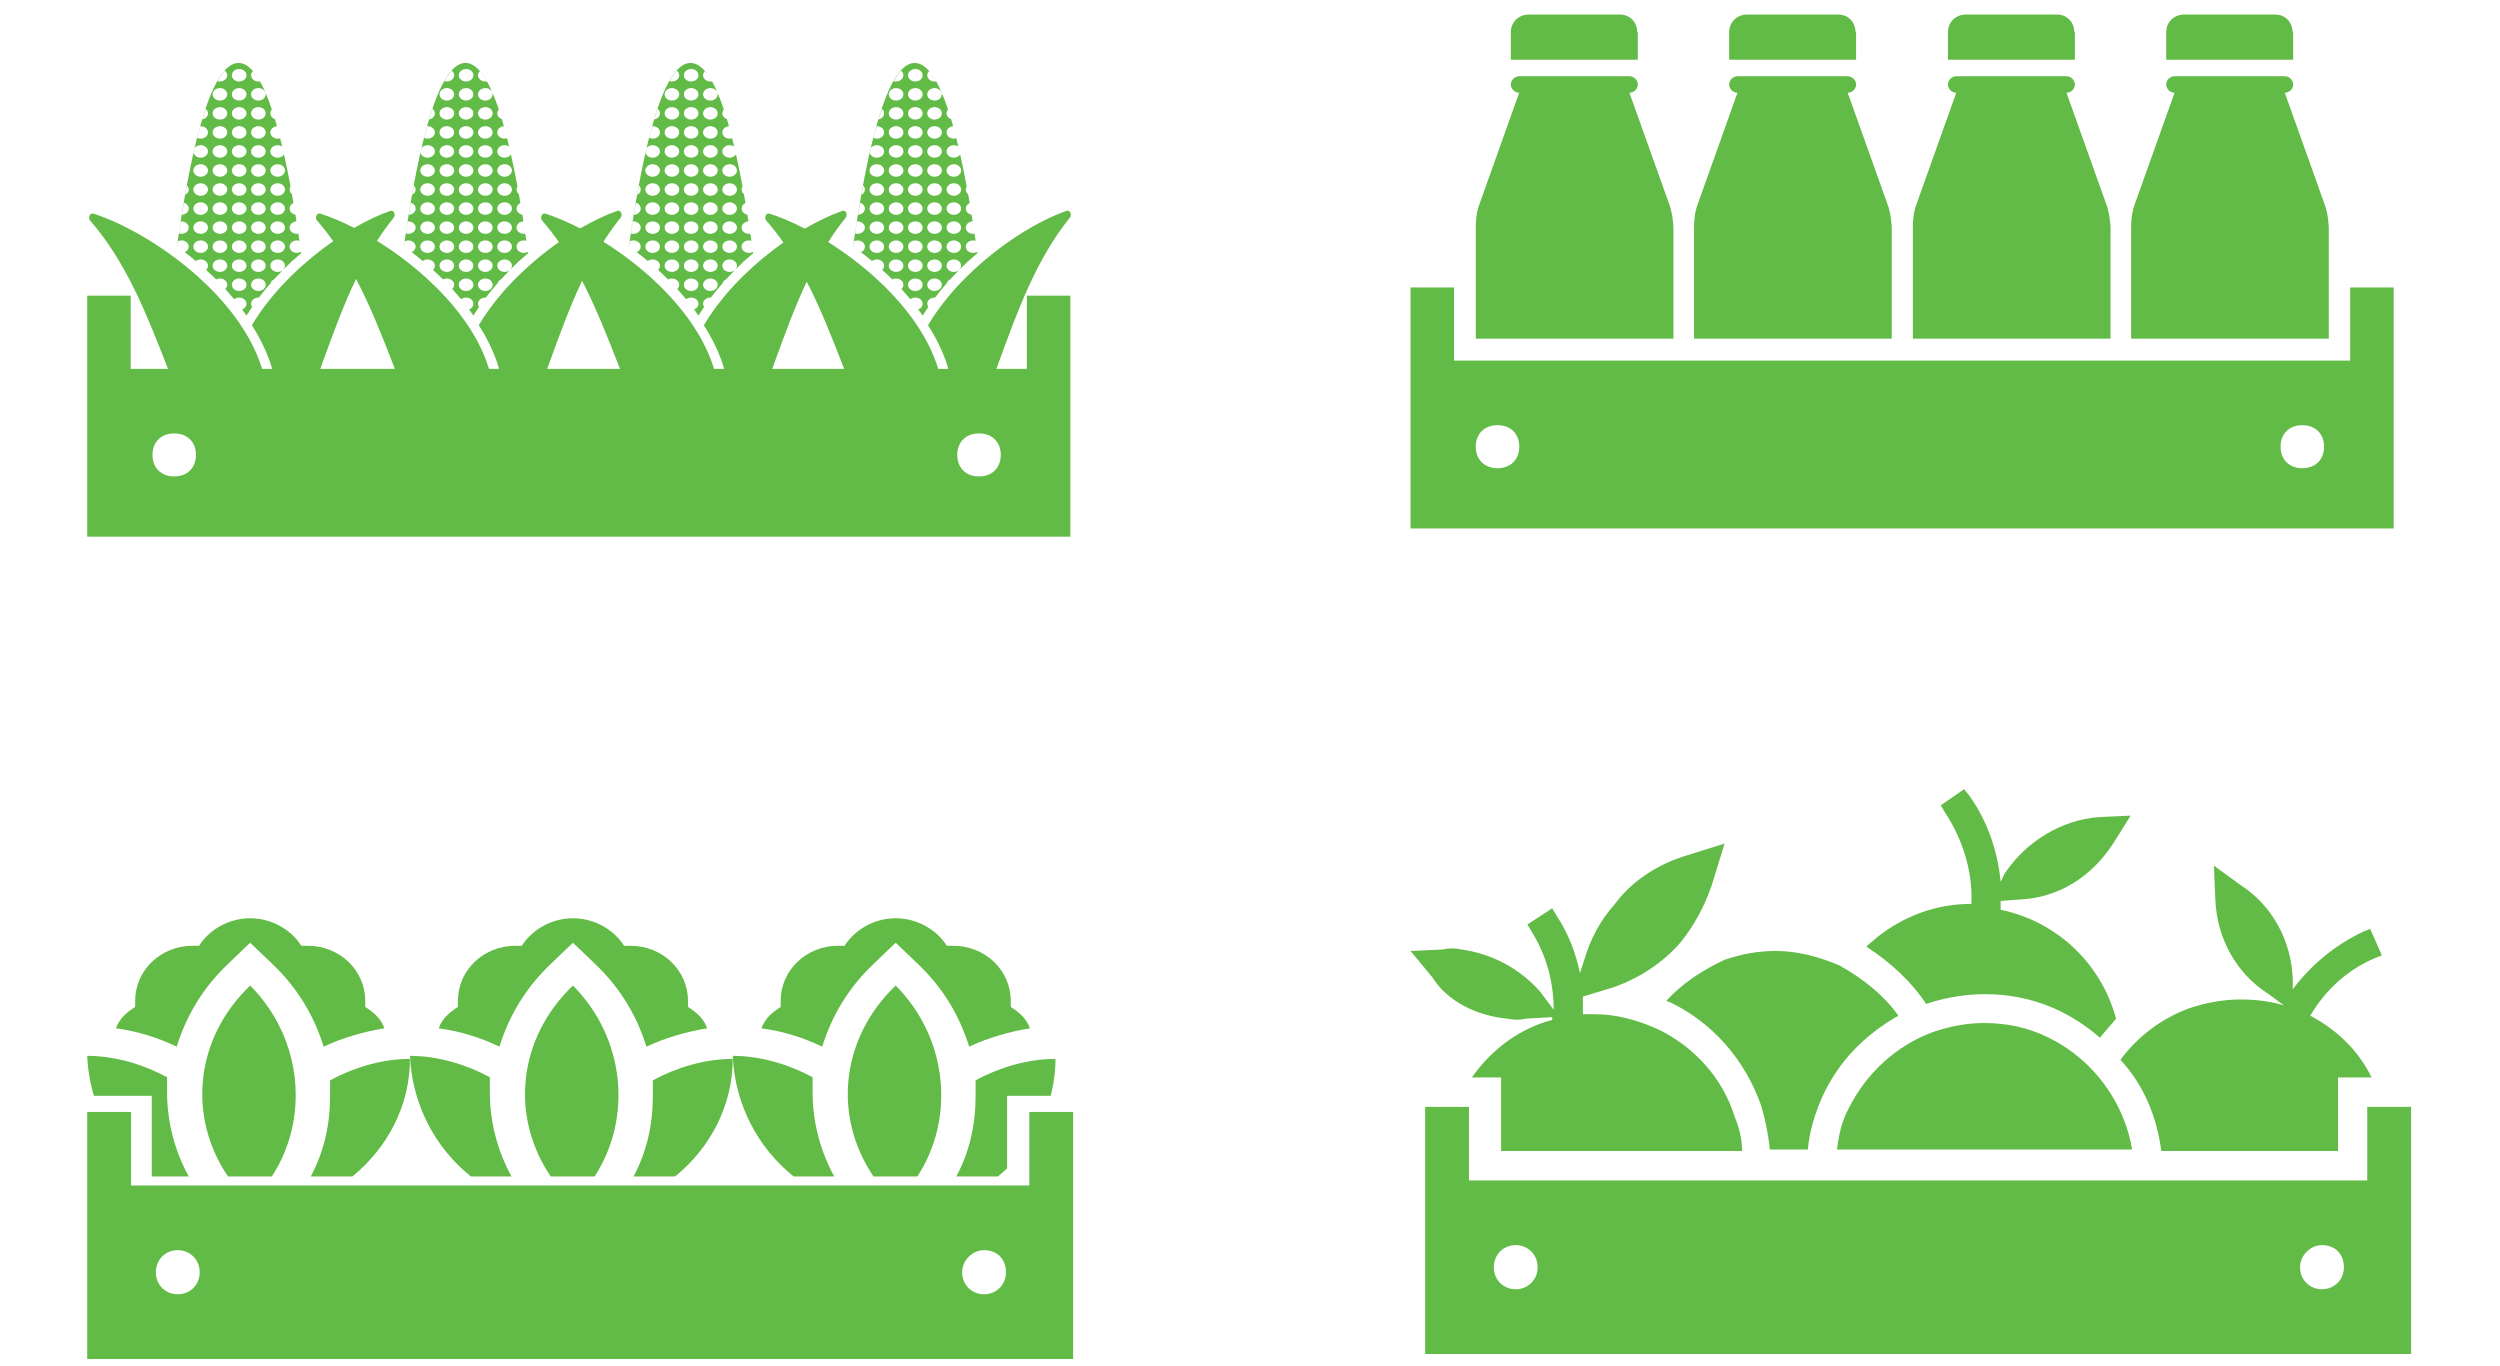
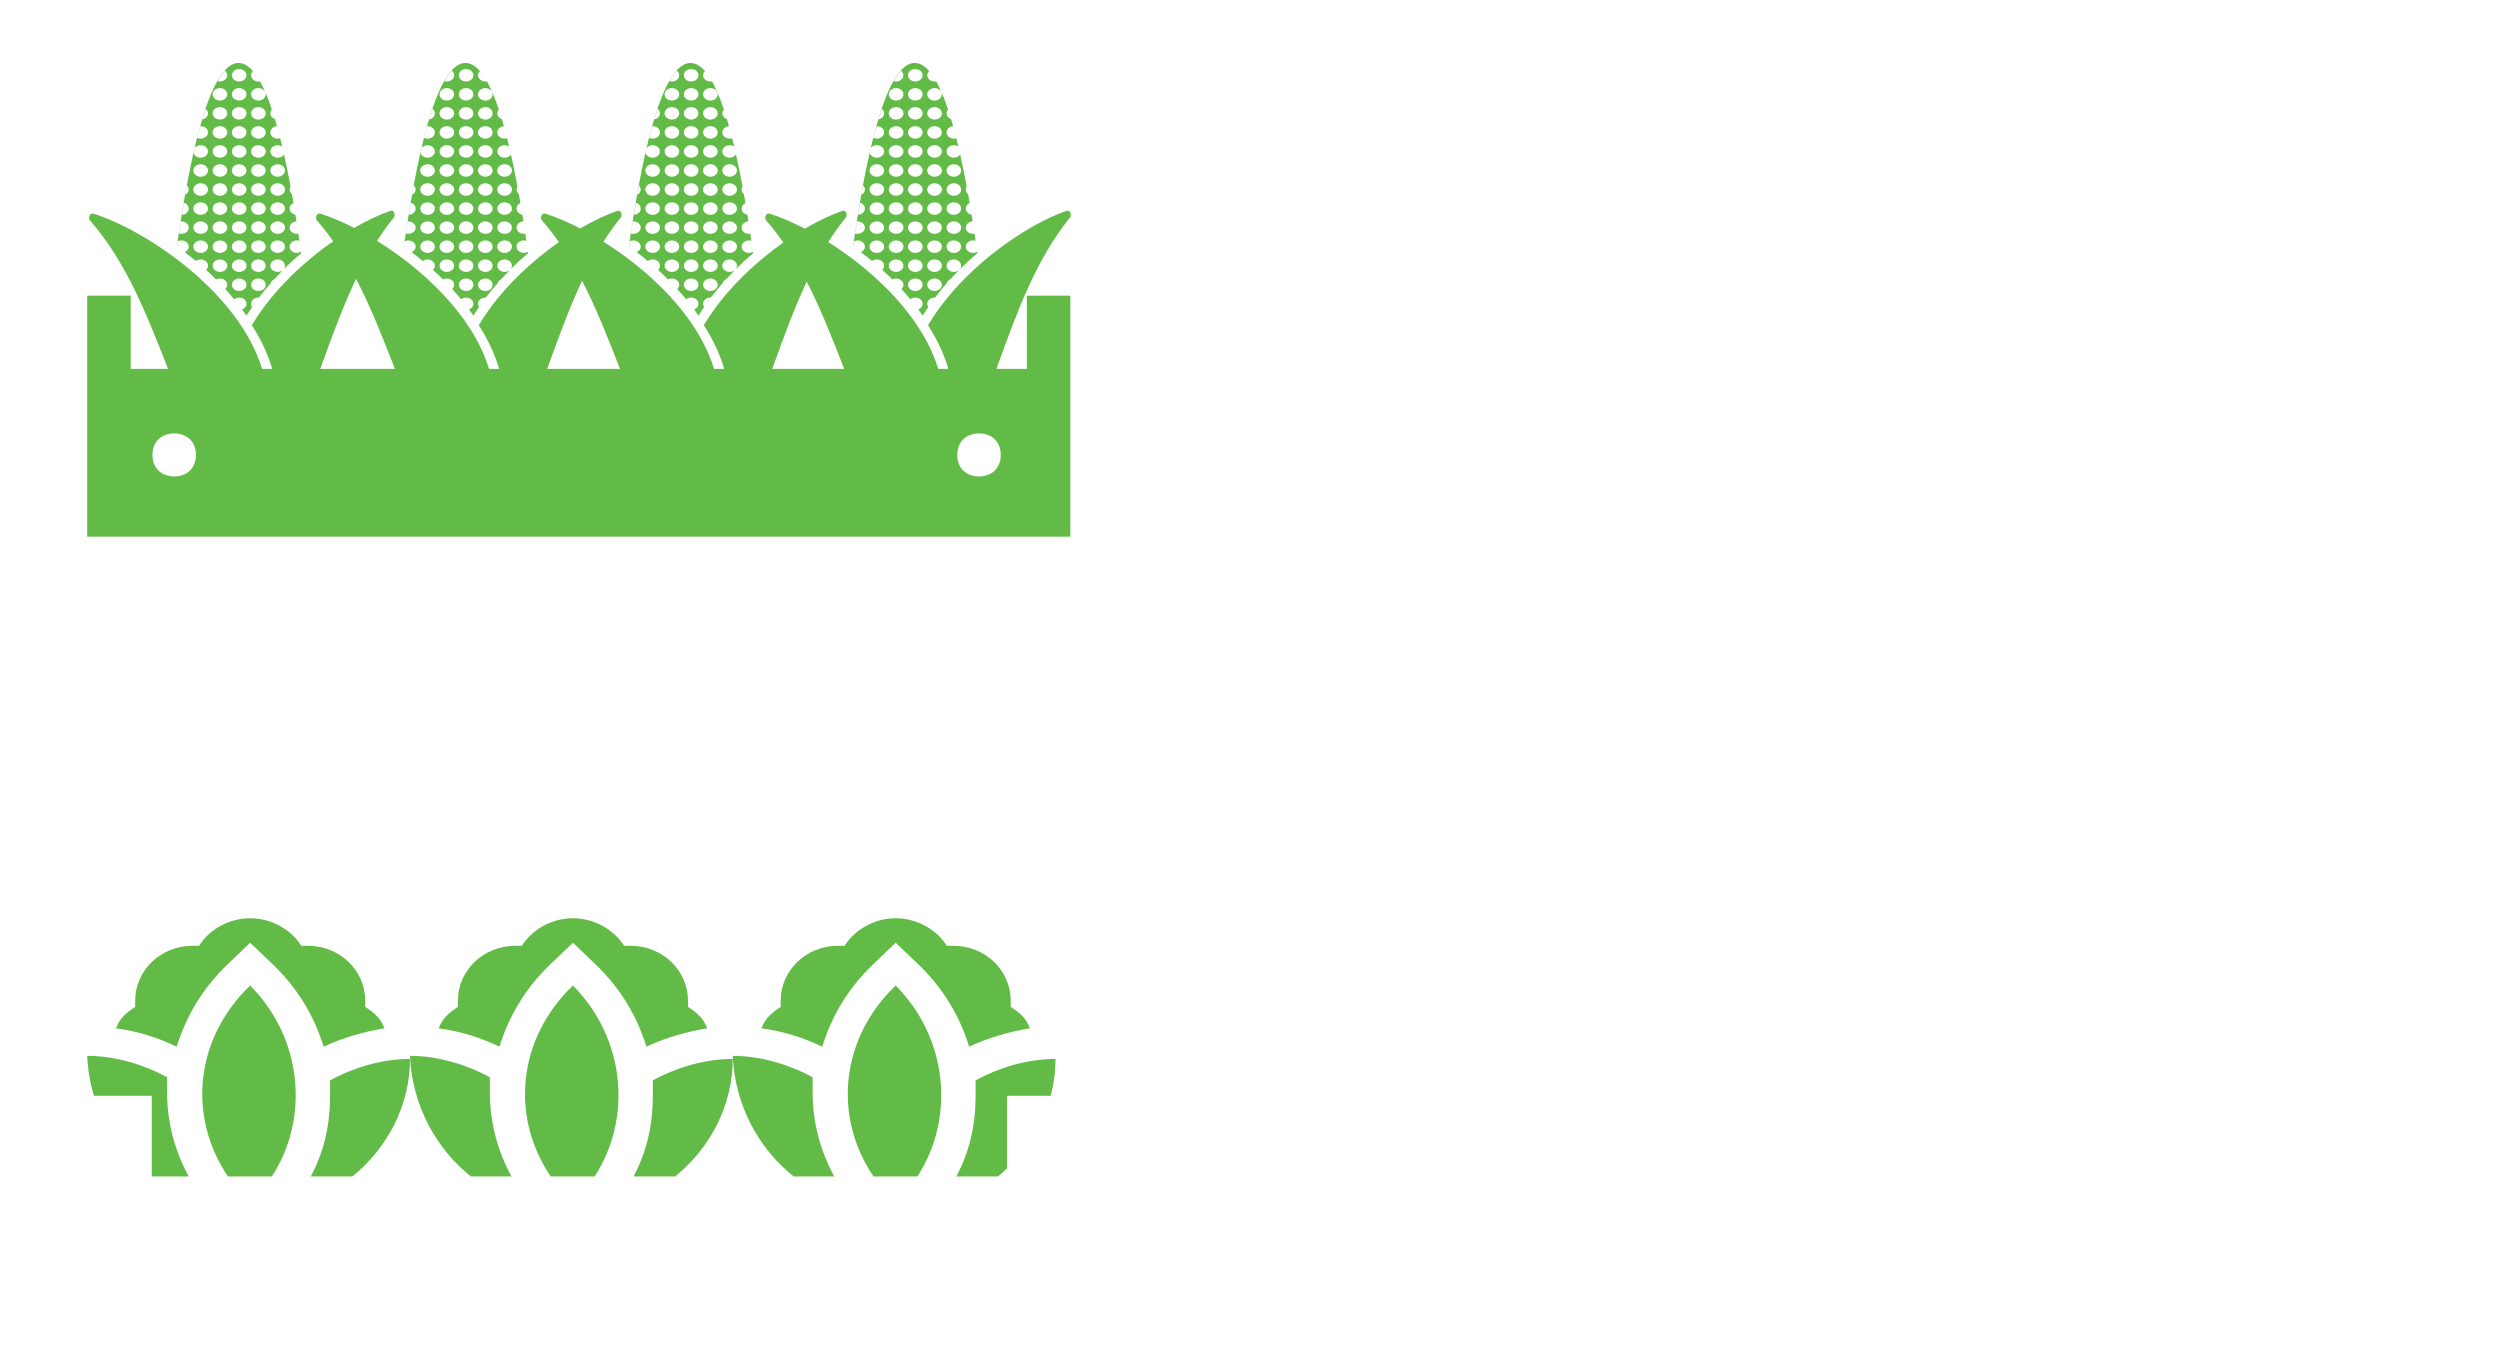
<svg xmlns="http://www.w3.org/2000/svg" width="344" height="188" viewBox="0 0 344 188" fill="none">
-   <path fill-rule="evenodd" clip-rule="evenodd" d="M283.527 139.152C277.7 136.318 271.067 136.116 265.038 138.14C263.028 135.104 260.214 132.47 256.796 130.246C257 130.04 257.255 129.835 257.51 129.63L257.51 129.63C257.758 129.43 258.005 129.231 258.204 129.032C262.023 125.996 266.443 124.375 271.268 124.375C271.467 119.924 270.063 115.471 267.651 111.828L267.048 110.816L270.264 108.588L271.067 109.6C273.477 113.043 274.884 117.09 275.288 121.339L275.889 120.126C278.904 115.672 283.729 112.84 288.754 112.435L293.176 112.231L290.764 116.079C287.749 120.732 283.127 123.567 277.899 123.768L275.288 123.972V125.186C283.127 126.803 289.156 132.675 291.166 140.164C290.867 140.562 290.471 141.011 290.074 141.46C289.667 141.921 289.258 142.384 288.953 142.795C287.347 141.378 285.536 140.164 283.527 139.152ZM229.564 137.836C229.463 137.785 229.363 137.735 229.261 137.735C231.474 135.306 234.286 133.482 237.3 132.068C239.712 131.258 241.925 130.853 244.335 130.853C247.35 130.853 250.364 131.663 253.178 132.877C256.394 134.699 259.208 136.925 261.218 139.759C256.597 142.39 252.979 146.033 250.766 150.89C249.761 153.117 248.96 155.746 248.757 158.177H243.533C243.33 156.153 242.93 154.129 242.325 152.105C240.114 145.831 235.693 140.771 229.866 137.937C229.765 137.937 229.664 137.887 229.564 137.836ZM297.396 158.379H321.715V148.259H326.337C324.529 144.614 321.715 141.782 317.896 139.758C319.906 136.318 322.921 133.482 326.739 131.863L327.744 131.458L326.137 127.815L325.132 128.222C321.313 130.043 318.097 132.674 315.484 136.115V134.698C315.283 129.434 312.671 124.579 308.249 121.743L304.631 119.114L304.832 123.767C305.033 129.031 307.646 133.887 312.068 136.722L314.278 138.341C312.269 137.734 310.259 137.53 308.249 137.53C306.038 137.53 303.626 137.935 301.214 138.746C297.396 140.163 294.18 142.59 291.768 145.83C294.984 149.271 296.793 153.721 297.396 158.379ZM273.078 140.77C276.093 140.77 279.108 141.377 281.919 142.794C288.152 145.83 292.371 151.902 293.376 158.176H252.777C252.98 156.354 253.38 154.331 254.385 152.509C256.796 147.649 261.019 143.806 266.044 141.984C268.453 141.175 270.664 140.77 273.078 140.77ZM207.355 140.163C208.36 140.365 209.162 140.365 209.968 140.163L213.585 139.959V140.365C213.485 140.365 213.334 140.415 213.183 140.466L213.183 140.466C213.033 140.516 212.882 140.566 212.781 140.566C208.36 141.983 204.943 144.818 202.531 148.259H206.551V158.379H239.713C239.713 156.757 239.309 155.138 238.709 153.721C237.101 148.461 233.28 144.211 228.458 141.782C225.444 140.365 222.429 139.554 219.414 139.554H217.806V137.127L221.826 135.911C225.444 134.698 228.86 132.47 231.27 129.638C233.081 127.41 234.488 124.779 235.493 121.947L237.3 116.078L231.473 117.9C227.855 119.114 224.439 121.338 222.226 124.374C220.216 126.603 218.811 129.234 218.007 132.067L217.404 133.887C216.801 131.055 215.796 128.422 214.186 125.995L213.585 124.983L210.167 127.21L210.772 128.222C212.781 131.458 213.786 135.103 213.786 138.947L211.978 136.518C209.162 133.282 205.345 131.258 201.122 130.65C200.117 130.446 199.316 130.446 198.512 130.65L194.088 130.851L197.103 134.494C199.113 137.734 203.132 139.758 207.355 140.163ZM325.735 162.428V152.308H331.764V186.308H196.099V152.308H202.129V162.428H325.735ZM319.504 177.403C317.896 177.403 316.489 176.189 316.489 174.367C316.489 172.748 317.896 171.331 319.504 171.331C321.313 171.331 322.519 172.548 322.519 174.367C322.519 176.189 321.112 177.403 319.504 177.403ZM205.546 174.367C205.546 176.189 206.953 177.403 208.56 177.403C210.168 177.403 211.575 176.189 211.575 174.367C211.575 172.548 210.168 171.331 208.56 171.331C206.752 171.331 205.546 172.748 205.546 174.367Z" fill="#62BB46" />
-   <path fill-rule="evenodd" clip-rule="evenodd" d="M285.502 4.428H285.424C285.424 3.066 284.425 2 283.054 2H270.483C269.107 2 268.035 3.066 268.035 4.428V8.218H285.502V4.428ZM319.792 61.463C319.792 59.687 318.595 58.502 316.799 58.502C315.004 58.502 313.806 59.687 313.806 61.463C313.806 63.24 315.004 64.424 316.799 64.424C318.595 64.424 319.792 63.24 319.792 61.463ZM209.053 61.463C209.053 59.687 207.855 58.502 206.06 58.502C204.264 58.502 203.067 59.687 203.067 61.463C203.067 63.24 204.264 64.424 206.06 64.424C207.855 64.424 209.053 63.24 209.053 61.463ZM329.37 39.554V72.714H194.088V39.554H200.074V49.62H323.384V39.554H329.37ZM320.441 31.185V46.604H293.241V31.185C293.241 30.119 293.397 28.982 293.78 27.999L299.221 12.763C298.61 12.763 298.072 12.236 298.072 11.626C298.072 11.022 298.61 10.489 299.221 10.489H314.389C315 10.489 315.539 11.022 315.539 11.626C315.539 12.236 315 12.763 314.389 12.763L319.825 27.999C320.214 28.982 320.363 30.048 320.441 31.185ZM315.537 4.428H315.459C315.459 3.066 314.465 2 313.089 2H300.518C299.141 2 298.07 3.066 298.07 4.428V8.218H315.537V4.428ZM290.406 31.185V46.604H263.206V31.185C263.206 30.119 263.356 28.982 263.745 27.999L269.18 12.763C268.569 12.763 268.037 12.236 268.037 11.626C268.037 11.022 268.569 10.489 269.18 10.489H284.348C284.965 10.489 285.504 11.022 285.504 11.626C285.504 12.236 284.965 12.763 284.348 12.763L289.789 27.999C290.173 28.982 290.328 30.048 290.406 31.185ZM230.261 46.604V31.185C230.183 30.048 230.033 28.982 229.65 27.999L224.209 12.763C224.826 12.763 225.364 12.236 225.364 11.626C225.364 11.022 224.826 10.489 224.209 10.489H209.041C208.43 10.489 207.891 11.022 207.891 11.626C207.891 12.236 208.43 12.763 209.041 12.763L203.605 27.999C203.216 28.982 203.067 30.119 203.067 31.185V46.604H230.261ZM225.284 4.428H225.362V8.218H207.889V4.428C207.889 3.066 208.966 2 210.343 2H222.908C224.284 2 225.284 3.066 225.284 4.428ZM255.397 4.428H255.319C255.319 3.066 254.325 2 252.949 2H240.378C239.002 2 237.93 3.066 237.93 4.428V8.218H255.397V4.428ZM260.301 31.185V46.604H233.101V31.185C233.101 30.119 233.251 28.982 233.64 27.999L239.075 12.763C238.471 12.763 237.932 12.236 237.932 11.626C237.932 11.022 238.471 10.489 239.075 10.489H254.244C254.86 10.489 255.399 11.022 255.399 11.626C255.399 12.236 254.86 12.763 254.244 12.763L259.685 27.999C260.068 28.982 260.223 30.048 260.301 31.185Z" fill="#62BB46" />
  <path fill-rule="evenodd" clip-rule="evenodd" d="M33.915 10.355C33.915 10.829 33.466 11.214 32.909 11.214C32.353 11.214 31.904 10.829 31.904 10.355C31.904 9.881 32.353 9.496 32.909 9.496C33.466 9.496 33.915 9.881 33.915 10.355ZM34.55 12.979C34.55 12.505 35.005 12.12 35.555 12.12C36.112 12.12 36.561 12.505 36.561 12.979C36.561 13.453 36.112 13.838 35.555 13.838C35.005 13.838 34.55 13.453 34.55 12.979ZM30.264 12.12C30.814 12.12 31.269 12.505 31.269 12.979C31.269 13.453 30.814 13.838 30.264 13.838C29.707 13.838 29.258 13.453 29.258 12.979C29.258 12.505 29.707 12.12 30.264 12.12ZM27.612 27.841C28.169 27.841 28.618 28.226 28.618 28.7C28.618 29.174 28.169 29.558 27.612 29.558C27.055 29.558 26.606 29.174 26.606 28.7C26.606 28.226 27.055 27.841 27.612 27.841ZM30.264 30.465C30.814 30.465 31.269 30.844 31.269 31.317C31.269 31.791 30.814 32.176 30.264 32.176C29.707 32.176 29.258 31.791 29.258 31.317C29.258 30.844 29.707 30.465 30.264 30.465ZM27.612 30.465C28.169 30.465 28.618 30.844 28.618 31.317C28.618 31.791 28.169 32.176 27.612 32.176C27.055 32.176 26.606 31.791 26.606 31.317C26.606 30.844 27.055 30.465 27.612 30.465ZM31.269 10.355C31.269 10.829 30.814 11.214 30.264 11.214C30.144 11.214 30.036 11.196 29.928 11.166C30.252 10.598 30.587 10.107 30.94 9.722C31.138 9.882 31.269 10.107 31.269 10.355ZM28.306 14.974C28.498 15.134 28.617 15.353 28.617 15.596C28.617 16.005 28.288 16.348 27.833 16.431C27.989 15.928 28.145 15.442 28.306 14.974ZM27.612 17.361C28.169 17.361 28.618 17.745 28.618 18.219C28.618 18.693 28.169 19.078 27.612 19.078C27.438 19.078 27.283 19.036 27.139 18.977C27.178 18.829 27.216 18.681 27.254 18.535L27.254 18.535L27.254 18.534L27.254 18.534L27.254 18.534C27.357 18.135 27.459 17.741 27.564 17.361H27.612ZM30.264 14.738C30.814 14.738 31.269 15.123 31.269 15.596C31.269 16.07 30.814 16.455 30.264 16.455C29.707 16.455 29.258 16.07 29.258 15.596C29.258 15.123 29.707 14.738 30.264 14.738ZM25.726 25.52C25.876 25.668 25.966 25.864 25.966 26.077C25.966 26.391 25.78 26.657 25.493 26.811C25.565 26.379 25.643 25.947 25.726 25.52ZM28.617 20.837C28.617 21.31 28.169 21.695 27.612 21.695C27.145 21.695 26.756 21.429 26.642 21.056C26.669 20.934 26.698 20.811 26.726 20.689C26.754 20.566 26.783 20.443 26.81 20.322C26.995 20.114 27.289 19.978 27.612 19.978C28.169 19.978 28.617 20.363 28.617 20.837ZM24.966 30.465C25.523 30.465 25.966 30.844 25.966 31.317C25.966 31.791 25.523 32.176 24.966 32.176C24.84 32.176 24.733 32.158 24.625 32.129C24.709 31.578 24.793 31.027 24.876 30.465H24.966ZM25.966 28.701C25.966 29.157 25.553 29.53 25.026 29.553C25.11 29.003 25.206 28.452 25.307 27.89C25.691 28.008 25.966 28.328 25.966 28.701ZM26.606 26.077C26.606 25.603 27.055 25.218 27.612 25.218C28.169 25.218 28.618 25.603 28.618 26.077C28.618 26.551 28.169 26.936 27.612 26.936C27.055 26.936 26.606 26.551 26.606 26.077ZM27.612 22.601C28.169 22.601 28.618 22.986 28.618 23.459C28.618 23.933 28.169 24.318 27.612 24.318C27.055 24.318 26.606 23.933 26.606 23.459C26.606 22.986 27.055 22.601 27.612 22.601ZM29.258 20.837C29.258 20.363 29.707 19.978 30.264 19.978C30.814 19.978 31.269 20.363 31.269 20.837C31.269 21.31 30.814 21.695 30.264 21.695C29.707 21.695 29.258 21.31 29.258 20.837ZM30.264 17.361C30.814 17.361 31.269 17.745 31.269 18.219C31.269 18.693 30.814 19.078 30.264 19.078C29.707 19.078 29.258 18.693 29.258 18.219C29.258 17.745 29.707 17.361 30.264 17.361ZM35.555 11.214C35.004 11.214 34.55 10.829 34.55 10.355C34.55 10.136 34.651 9.941 34.801 9.787C35.142 10.172 35.465 10.645 35.777 11.196C35.705 11.208 35.633 11.214 35.555 11.214ZM38.207 25.218C38.764 25.218 39.212 25.603 39.212 26.077C39.212 26.551 38.764 26.936 38.207 26.936C37.65 26.936 37.201 26.551 37.201 26.077C37.201 25.603 37.65 25.218 38.207 25.218ZM37.201 23.459C37.201 22.986 37.65 22.601 38.207 22.601C38.764 22.601 39.212 22.986 39.212 23.459C39.212 23.933 38.764 24.318 38.207 24.318C37.65 24.318 37.201 23.933 37.201 23.459ZM35.555 27.841C36.112 27.841 36.561 28.226 36.561 28.7C36.561 29.174 36.112 29.558 35.555 29.558C35.005 29.558 34.55 29.174 34.55 28.7C34.55 28.226 35.005 27.841 35.555 27.841ZM35.555 25.218C36.112 25.218 36.561 25.603 36.561 26.077C36.561 26.551 36.112 26.936 35.555 26.936C35.005 26.936 34.55 26.551 34.55 26.077C34.55 25.603 35.005 25.218 35.555 25.218ZM27.612 33.083C28.169 33.083 28.618 33.467 28.618 33.941C28.618 34.415 28.169 34.8 27.612 34.8C27.055 34.8 26.606 34.415 26.606 33.941C26.606 33.467 27.055 33.083 27.612 33.083ZM29.258 28.7C29.258 28.226 29.707 27.841 30.264 27.841C30.814 27.841 31.269 28.226 31.269 28.7C31.269 29.174 30.814 29.558 30.264 29.558C29.707 29.558 29.258 29.174 29.258 28.7ZM30.264 25.218C30.814 25.218 31.269 25.603 31.269 26.077C31.269 26.551 30.814 26.936 30.264 26.936C29.707 26.936 29.258 26.551 29.258 26.077C29.258 25.603 29.707 25.218 30.264 25.218ZM30.264 22.601C30.814 22.601 31.269 22.986 31.269 23.459C31.269 23.933 30.814 24.318 30.264 24.318C29.707 24.318 29.258 23.933 29.258 23.459C29.258 22.986 29.707 22.601 30.264 22.601ZM38.207 35.7C38.764 35.7 39.212 36.085 39.212 36.559C39.212 36.759 39.132 36.943 38.997 37.09L38.949 37.138C38.765 37.31 38.501 37.417 38.207 37.417C37.65 37.417 37.201 37.032 37.201 36.559C37.201 36.085 37.65 35.7 38.207 35.7ZM38.949 37.138C38.966 37.123 38.982 37.106 38.997 37.09C39.122 36.965 39.248 36.841 39.374 36.718C39.47 36.626 39.568 36.534 39.666 36.441L39.667 36.44L39.667 36.44C39.771 36.342 39.875 36.243 39.979 36.144C40.051 36.019 40.17 35.919 40.302 35.842C40.679 35.504 41.056 35.166 41.445 34.841C41.443 34.813 41.439 34.785 41.434 34.756L41.434 34.755L41.434 34.755L41.434 34.755L41.434 34.755L41.434 34.755L41.434 34.755L41.434 34.755C41.43 34.721 41.425 34.686 41.421 34.651C41.26 34.746 41.062 34.799 40.853 34.799C40.296 34.799 39.853 34.414 39.853 33.941C39.853 33.467 40.296 33.082 40.853 33.082C40.978 33.082 41.092 33.1 41.2 33.135L41.152 32.811C41.12 32.595 41.088 32.38 41.056 32.158C40.996 32.17 40.925 32.176 40.853 32.176C40.296 32.176 39.853 31.791 39.853 31.317C39.853 30.861 40.272 30.488 40.793 30.465C40.751 30.157 40.703 29.849 40.649 29.541C40.194 29.458 39.853 29.109 39.853 28.7C39.853 28.369 40.063 28.084 40.386 27.942C40.35 27.735 40.314 27.529 40.278 27.323C40.242 27.118 40.206 26.912 40.17 26.705C39.973 26.545 39.853 26.326 39.853 26.077C39.853 25.923 39.895 25.781 39.979 25.657C39.703 24.176 39.404 22.69 39.081 21.257C38.913 21.517 38.584 21.695 38.207 21.695C37.65 21.695 37.201 21.31 37.201 20.836C37.201 20.363 37.65 19.978 38.207 19.978C38.446 19.978 38.662 20.049 38.83 20.167C38.746 19.782 38.65 19.397 38.548 19.024C38.446 19.06 38.327 19.078 38.207 19.078C37.65 19.078 37.201 18.693 37.201 18.219C37.201 17.769 37.602 17.402 38.111 17.366C38.021 17.035 37.926 16.709 37.83 16.395C37.465 16.265 37.201 15.957 37.201 15.596C37.201 15.4 37.279 15.217 37.411 15.069C36.148 11.279 34.621 8.662 32.826 8.662C28.522 8.662 25.804 23.691 24.338 33.911C24.34 33.911 24.343 33.912 24.346 33.913L24.346 33.913C24.35 33.915 24.355 33.917 24.362 33.917L24.469 33.195C24.613 33.124 24.787 33.082 24.966 33.082C25.523 33.082 25.966 33.467 25.966 33.941C25.966 34.272 25.75 34.557 25.421 34.705C25.942 35.095 26.451 35.498 26.948 35.913C27.127 35.782 27.355 35.699 27.612 35.699C28.169 35.699 28.618 36.084 28.618 36.558C28.618 36.783 28.522 36.984 28.354 37.138C28.821 37.559 29.282 37.997 29.737 38.447C29.887 38.364 30.066 38.323 30.264 38.323C30.814 38.323 31.269 38.708 31.269 39.181C31.269 39.406 31.162 39.614 30.994 39.768C31.413 40.224 31.82 40.697 32.221 41.177C32.401 41.029 32.64 40.946 32.91 40.946C33.466 40.946 33.915 41.325 33.915 41.799C33.915 42.148 33.67 42.45 33.316 42.586C33.526 42.859 33.724 43.143 33.915 43.421C34.166 43.024 34.424 42.628 34.693 42.237C34.603 42.107 34.55 41.959 34.55 41.799C34.55 41.325 35.005 40.946 35.555 40.946H35.621C36.136 40.271 36.675 39.614 37.231 38.98C37.297 38.743 37.483 38.542 37.722 38.429C38.125 37.991 38.532 37.559 38.949 37.138ZM38.207 33.083C38.764 33.083 39.212 33.467 39.212 33.941C39.212 34.415 38.764 34.8 38.207 34.8C37.65 34.8 37.201 34.415 37.201 33.941C37.201 33.467 37.65 33.083 38.207 33.083ZM37.201 31.317C37.201 30.844 37.65 30.465 38.207 30.465C38.764 30.465 39.212 30.844 39.212 31.317C39.212 31.791 38.764 32.176 38.207 32.176C37.65 32.176 37.201 31.791 37.201 31.317ZM37.201 28.7C37.201 28.226 37.65 27.841 38.207 27.841C38.764 27.841 39.212 28.226 39.212 28.7C39.212 29.174 38.764 29.558 38.207 29.558C37.65 29.558 37.201 29.174 37.201 28.7ZM35.555 22.601C36.112 22.601 36.561 22.986 36.561 23.459C36.561 23.933 36.112 24.318 35.555 24.318C35.005 24.318 34.55 23.933 34.55 23.459C34.55 22.986 35.005 22.601 35.555 22.601ZM34.55 20.837C34.55 20.363 35.005 19.978 35.555 19.978C36.112 19.978 36.561 20.363 36.561 20.837C36.561 21.31 36.112 21.695 35.555 21.695C35.005 21.695 34.55 21.31 34.55 20.837ZM34.55 18.219C34.55 17.745 35.005 17.361 35.555 17.361C36.112 17.361 36.561 17.745 36.561 18.219C36.561 18.693 36.112 19.078 35.555 19.078C35.005 19.078 34.55 18.693 34.55 18.219ZM34.55 15.596C34.55 15.123 35.005 14.738 35.555 14.738C36.112 14.738 36.561 15.123 36.561 15.596C36.561 16.07 36.112 16.455 35.555 16.455C35.005 16.455 34.55 16.07 34.55 15.596ZM30.264 35.7C30.814 35.7 31.269 36.085 31.269 36.559C31.269 37.032 30.814 37.417 30.264 37.417C29.707 37.417 29.258 37.032 29.258 36.559C29.258 36.085 29.707 35.7 30.264 35.7ZM30.264 33.083C30.814 33.083 31.269 33.467 31.269 33.941C31.269 34.415 30.814 34.8 30.264 34.8C29.707 34.8 29.258 34.415 29.258 33.941C29.258 33.467 29.707 33.083 30.264 33.083ZM34.55 39.181C34.55 38.708 35.005 38.323 35.555 38.323C36.112 38.323 36.561 38.708 36.561 39.181C36.561 39.655 36.112 40.04 35.555 40.04C35.005 40.04 34.55 39.655 34.55 39.181ZM34.55 36.559C34.55 36.085 35.005 35.7 35.555 35.7C36.112 35.7 36.561 36.085 36.561 36.559C36.561 37.032 36.112 37.417 35.555 37.417C35.005 37.417 34.55 37.032 34.55 36.559ZM34.55 33.941C34.55 33.467 35.005 33.083 35.555 33.083C36.112 33.083 36.561 33.467 36.561 33.941C36.561 34.415 36.112 34.8 35.555 34.8C35.005 34.8 34.55 34.415 34.55 33.941ZM34.55 31.317C34.55 30.844 35.005 30.465 35.555 30.465C36.112 30.465 36.561 30.844 36.561 31.317C36.561 31.791 36.112 32.176 35.555 32.176C35.005 32.176 34.55 31.791 34.55 31.317ZM32.909 38.323C33.466 38.323 33.915 38.708 33.915 39.181C33.915 39.655 33.466 40.04 32.909 40.04C32.353 40.04 31.904 39.655 31.904 39.181C31.904 38.708 32.353 38.323 32.909 38.323ZM32.909 35.7C33.466 35.7 33.915 36.085 33.915 36.559C33.915 37.032 33.466 37.417 32.909 37.417C32.353 37.417 31.904 37.032 31.904 36.559C31.904 36.085 32.353 35.7 32.909 35.7ZM32.909 33.083C33.466 33.083 33.915 33.467 33.915 33.941C33.915 34.415 33.466 34.8 32.909 34.8C32.353 34.8 31.904 34.415 31.904 33.941C31.904 33.467 32.353 33.083 32.909 33.083ZM32.909 30.465C33.466 30.465 33.915 30.844 33.915 31.317C33.915 31.791 33.466 32.176 32.909 32.176C32.353 32.176 31.904 31.791 31.904 31.317C31.904 30.844 32.353 30.465 32.909 30.465ZM32.909 27.841C33.466 27.841 33.915 28.226 33.915 28.7C33.915 29.174 33.466 29.558 32.909 29.558C32.353 29.558 31.904 29.174 31.904 28.7C31.904 28.226 32.353 27.841 32.909 27.841ZM32.909 25.218C33.466 25.218 33.915 25.603 33.915 26.077C33.915 26.551 33.466 26.936 32.909 26.936C32.353 26.936 31.904 26.551 31.904 26.077C31.904 25.603 32.353 25.218 32.909 25.218ZM32.909 22.601C33.466 22.601 33.915 22.986 33.915 23.459C33.915 23.933 33.466 24.318 32.909 24.318C32.353 24.318 31.904 23.933 31.904 23.459C31.904 22.986 32.353 22.601 32.909 22.601ZM32.909 19.978C33.466 19.978 33.915 20.363 33.915 20.837C33.915 21.31 33.466 21.695 32.909 21.695C32.353 21.695 31.904 21.31 31.904 20.837C31.904 20.363 32.353 19.978 32.909 19.978ZM32.909 17.361C33.466 17.361 33.915 17.745 33.915 18.219C33.915 18.693 33.466 19.078 32.909 19.078C32.353 19.078 31.904 18.693 31.904 18.219C31.904 17.745 32.353 17.361 32.909 17.361ZM32.909 14.738C33.466 14.738 33.915 15.123 33.915 15.596C33.915 16.07 33.466 16.455 32.909 16.455C32.353 16.455 31.904 16.07 31.904 15.596C31.904 15.123 32.353 14.738 32.909 14.738ZM32.909 12.12C33.466 12.12 33.915 12.505 33.915 12.979C33.915 13.452 33.466 13.831 32.909 13.831C32.353 13.831 31.904 13.452 31.904 12.979C31.904 12.505 32.353 12.12 32.909 12.12ZM40.194 37.852C41.993 36.096 43.929 34.526 45.851 33.193C45.158 32.212 44.419 31.262 43.623 30.349C43.438 30.135 43.432 29.774 43.611 29.549C43.749 29.383 43.946 29.342 44.114 29.407C45.513 29.855 47.083 30.515 48.732 31.36C50.518 30.327 52.222 29.531 53.716 29.017C53.877 28.952 54.057 28.993 54.183 29.159C54.35 29.384 54.344 29.745 54.171 29.958C53.347 30.977 52.587 32.042 51.88 33.144C54.174 34.568 56.508 36.29 58.66 38.242C62.275 41.529 65.394 45.472 66.956 49.771L67.022 49.978H67.028C67.04 50.014 67.052 50.048 67.064 50.082C67.076 50.116 67.088 50.15 67.1 50.186V50.198C67.124 50.263 67.148 50.334 67.172 50.405C67.208 50.517 67.244 50.633 67.28 50.753H68.678C68.62 50.547 68.559 50.344 68.494 50.145C68.48 50.1 68.464 50.058 68.449 50.016C68.438 49.986 68.426 49.956 68.416 49.926V49.914C68.386 49.843 68.362 49.772 68.338 49.701C68.314 49.624 68.29 49.553 68.266 49.482L68.261 49.476C67.656 47.83 66.842 46.242 65.878 44.744C67.381 42.234 69.302 39.912 71.421 37.852C73.165 36.148 75.038 34.62 76.905 33.312C76.188 32.289 75.421 31.299 74.593 30.349C74.401 30.135 74.401 29.774 74.581 29.549C74.719 29.383 74.91 29.342 75.084 29.407C76.519 29.867 78.137 30.552 79.837 31.431C81.667 30.363 83.416 29.543 84.943 29.017C85.099 28.952 85.278 28.993 85.41 29.159C85.578 29.384 85.572 29.745 85.398 29.958C84.545 31.013 83.76 32.116 83.032 33.259C85.267 34.66 87.535 36.342 89.629 38.242C93.245 41.529 96.358 45.472 97.92 49.771C97.95 49.842 97.974 49.913 97.992 49.978C98.004 50.014 98.015 50.047 98.027 50.081L98.028 50.082C98.04 50.116 98.052 50.15 98.064 50.186L98.07 50.198C98.094 50.263 98.118 50.334 98.141 50.405L98.141 50.405C98.177 50.517 98.213 50.633 98.248 50.753H99.643C99.584 50.547 99.523 50.344 99.458 50.145C99.434 50.068 99.41 49.997 99.386 49.926L99.386 49.926L99.38 49.914L99.308 49.701C99.295 49.666 99.284 49.632 99.273 49.599C99.26 49.559 99.247 49.52 99.231 49.482V49.476C98.626 47.83 97.806 46.242 96.848 44.744C98.351 42.234 100.272 39.912 102.385 37.852C104.106 36.172 105.952 34.663 107.792 33.368C107.064 32.325 106.284 31.316 105.441 30.349C105.255 30.135 105.249 29.774 105.429 29.549C105.567 29.383 105.764 29.342 105.932 29.407C107.386 29.873 109.026 30.569 110.748 31.463C112.597 30.38 114.365 29.548 115.907 29.017C116.069 28.952 116.249 28.993 116.374 29.159C116.542 29.384 116.536 29.745 116.362 29.958C115.497 31.029 114.702 32.149 113.965 33.311C116.173 34.702 118.409 36.365 120.477 38.242C124.093 41.529 127.212 45.472 128.768 49.771H128.774L128.84 49.978C128.847 50 128.854 50.021 128.861 50.041C128.866 50.055 128.871 50.068 128.876 50.082C128.888 50.116 128.9 50.15 128.912 50.186L128.918 50.198C128.931 50.234 128.944 50.272 128.957 50.31C128.968 50.341 128.979 50.373 128.989 50.404L128.989 50.405C129.025 50.517 129.061 50.633 129.096 50.753H130.49C130.432 50.547 130.37 50.344 130.305 50.145C130.281 50.068 130.257 49.997 130.233 49.926L130.233 49.926L130.227 49.914L130.156 49.701C130.142 49.666 130.131 49.632 130.12 49.599C130.107 49.559 130.094 49.52 130.078 49.482V49.476C129.473 47.83 128.659 46.242 127.695 44.744C129.198 42.234 131.119 39.912 133.238 37.852C137.656 33.535 142.912 30.343 146.76 29.017C146.916 28.952 147.096 28.993 147.221 29.159C147.389 29.384 147.389 29.745 147.215 29.958H147.209C142.588 35.676 139.991 42.82 137.37 50.033L137.351 50.086L137.109 50.753H141.296V40.687H147.282V73.847H12V40.687H17.986V50.753H23.117L23.105 50.723L23.009 50.476L22.977 50.394C20.162 43.192 17.375 36.059 12.402 30.349C12.21 30.135 12.21 29.774 12.39 29.549C12.527 29.383 12.719 29.342 12.893 29.407C17.029 30.733 22.68 33.925 27.438 38.242C31.054 41.529 34.166 45.472 35.729 49.771C35.759 49.842 35.783 49.913 35.801 49.978C35.813 50.014 35.825 50.048 35.837 50.082C35.849 50.116 35.861 50.15 35.872 50.186L35.878 50.198C35.902 50.263 35.926 50.334 35.95 50.405L35.95 50.405C35.986 50.517 36.022 50.633 36.057 50.753H37.451C37.393 50.547 37.331 50.344 37.267 50.145C37.243 50.068 37.219 49.997 37.195 49.927L37.195 49.927L37.195 49.926L37.195 49.926L37.195 49.926L37.195 49.926L37.195 49.926L37.195 49.926L37.195 49.926L37.195 49.926L37.195 49.926L37.189 49.914L37.117 49.701C37.103 49.666 37.092 49.632 37.081 49.599C37.068 49.559 37.055 49.52 37.039 49.482V49.476C36.434 47.83 35.614 46.242 34.657 44.744C36.159 42.234 38.081 39.912 40.194 37.852ZM106.503 50.086C107.905 46.219 109.302 42.372 111.007 38.752C112.932 42.485 114.486 46.471 116.048 50.476L116.144 50.723L116.156 50.753H106.262L106.503 50.086ZM85.308 50.753L85.296 50.723L85.2 50.476L85.168 50.394L85.168 50.394C83.597 46.374 82.034 42.376 80.096 38.634C78.373 42.272 76.967 46.142 75.553 50.033L75.553 50.033L75.553 50.033L75.534 50.086L75.448 50.322L75.292 50.753H85.308ZM44.312 50.086C45.762 46.086 47.208 42.105 48.994 38.377C51.009 42.217 52.616 46.336 54.23 50.476L54.338 50.753H44.071L44.312 50.086ZM137.704 62.596C137.704 60.82 136.507 59.636 134.711 59.636C132.916 59.636 131.719 60.82 131.719 62.596C131.719 64.373 132.916 65.557 134.711 65.557C136.507 65.557 137.704 64.373 137.704 62.596ZM26.965 62.596C26.965 60.82 25.768 59.636 23.972 59.636C22.176 59.636 20.979 60.82 20.979 62.596C20.979 64.373 22.176 65.557 23.972 65.557C25.768 65.557 26.965 64.373 26.965 62.596ZM64.131 11.214C64.688 11.214 65.137 10.829 65.137 10.355C65.137 9.881 64.688 9.496 64.131 9.496C63.581 9.496 63.132 9.881 63.132 10.355C63.132 10.829 63.581 11.214 64.131 11.214ZM66.783 12.12C66.232 12.12 65.777 12.505 65.777 12.979C65.777 13.453 66.232 13.838 66.783 13.838C67.34 13.838 67.783 13.453 67.783 12.979C67.783 12.505 67.34 12.12 66.783 12.12ZM62.491 12.979C62.491 12.505 62.036 12.12 61.485 12.12C60.929 12.12 60.48 12.505 60.48 12.979C60.48 13.453 60.929 13.838 61.485 13.838C62.036 13.838 62.491 13.453 62.491 12.979ZM59.839 28.7C59.839 28.226 59.39 27.841 58.834 27.841C58.277 27.841 57.828 28.226 57.828 28.7C57.828 29.174 58.277 29.558 58.834 29.558C59.39 29.558 59.839 29.174 59.839 28.7ZM62.491 31.317C62.491 30.844 62.036 30.465 61.485 30.465C60.929 30.465 60.48 30.844 60.48 31.317C60.48 31.791 60.929 32.176 61.485 32.176C62.036 32.176 62.491 31.791 62.491 31.317ZM59.839 31.317C59.839 30.844 59.39 30.465 58.834 30.465C58.277 30.465 57.828 30.844 57.828 31.317C57.828 31.791 58.277 32.176 58.834 32.176C59.39 32.176 59.839 31.791 59.839 31.317ZM61.485 11.214C62.036 11.214 62.491 10.829 62.491 10.355C62.491 10.107 62.365 9.882 62.162 9.722C61.809 10.107 61.479 10.598 61.15 11.166C61.258 11.196 61.366 11.214 61.485 11.214ZM59.839 15.596C59.839 15.353 59.719 15.134 59.528 14.974C59.371 15.429 59.225 15.9 59.074 16.388L59.074 16.388L59.074 16.389L59.074 16.389L59.061 16.431C59.51 16.348 59.839 16.005 59.839 15.596ZM59.839 18.219C59.839 17.745 59.39 17.361 58.834 17.361H58.792C58.648 17.882 58.504 18.427 58.361 18.977C58.504 19.036 58.666 19.078 58.834 19.078C59.39 19.078 59.839 18.693 59.839 18.219ZM62.491 15.596C62.491 15.123 62.036 14.738 61.485 14.738C60.929 14.738 60.48 15.123 60.48 15.596C60.48 16.07 60.929 16.455 61.485 16.455C62.036 16.455 62.491 16.07 62.491 15.596ZM57.194 26.077C57.194 25.864 57.098 25.668 56.948 25.52C56.926 25.644 56.903 25.768 56.88 25.892L56.879 25.893L56.879 25.893C56.823 26.198 56.766 26.505 56.715 26.811C57.002 26.657 57.194 26.391 57.194 26.077ZM58.834 21.695C59.39 21.695 59.839 21.31 59.839 20.837C59.839 20.363 59.39 19.978 58.834 19.978C58.51 19.978 58.223 20.114 58.032 20.322L58.007 20.432L58.007 20.433C57.961 20.64 57.915 20.85 57.864 21.056C57.978 21.429 58.367 21.695 58.834 21.695ZM57.194 31.317C57.194 30.844 56.745 30.465 56.188 30.465H56.104C56.057 30.784 56.007 31.099 55.958 31.413L55.958 31.414L55.958 31.414L55.958 31.415C55.92 31.654 55.883 31.891 55.847 32.129C55.955 32.158 56.068 32.176 56.188 32.176C56.745 32.176 57.194 31.791 57.194 31.317ZM56.254 29.553C56.781 29.53 57.194 29.157 57.194 28.701C57.194 28.328 56.912 28.008 56.529 27.89L56.488 28.132L56.488 28.133L56.488 28.133L56.488 28.133L56.487 28.134L56.487 28.135L56.487 28.137C56.406 28.614 56.325 29.084 56.254 29.553ZM58.834 25.218C58.277 25.218 57.828 25.603 57.828 26.077C57.828 26.551 58.277 26.936 58.834 26.936C59.39 26.936 59.839 26.551 59.839 26.077C59.839 25.603 59.39 25.218 58.834 25.218ZM59.839 23.459C59.839 22.986 59.39 22.601 58.834 22.601C58.277 22.601 57.828 22.986 57.828 23.459C57.828 23.933 58.277 24.318 58.834 24.318C59.39 24.318 59.839 23.933 59.839 23.459ZM61.485 19.978C60.929 19.978 60.48 20.363 60.48 20.837C60.48 21.31 60.929 21.695 61.485 21.695C62.036 21.695 62.491 21.31 62.491 20.837C62.491 20.363 62.036 19.978 61.485 19.978ZM62.491 18.219C62.491 17.745 62.036 17.361 61.485 17.361C60.929 17.361 60.48 17.745 60.48 18.219C60.48 18.693 60.929 19.078 61.485 19.078C62.036 19.078 62.491 18.693 62.491 18.219ZM65.777 10.355C65.777 10.829 66.232 11.214 66.783 11.214C66.855 11.214 66.933 11.208 67.004 11.196C67.59 12.241 68.134 13.562 68.639 15.069C68.501 15.217 68.429 15.4 68.429 15.596C68.429 15.957 68.686 16.265 69.058 16.395C69.153 16.709 69.249 17.035 69.339 17.366C68.824 17.402 68.429 17.769 68.429 18.219C68.429 18.693 68.878 19.078 69.435 19.078C69.555 19.078 69.674 19.06 69.776 19.024C69.872 19.397 69.968 19.782 70.057 20.167C69.884 20.049 69.668 19.978 69.435 19.978C68.878 19.978 68.429 20.363 68.429 20.836C68.429 21.31 68.878 21.695 69.435 21.695C69.806 21.695 70.135 21.517 70.309 21.257C70.632 22.69 70.931 24.176 71.207 25.657C71.123 25.781 71.075 25.923 71.075 26.077C71.075 26.326 71.201 26.545 71.392 26.705C71.446 26.99 71.493 27.272 71.541 27.555L71.542 27.555C71.563 27.684 71.585 27.813 71.608 27.942C71.29 28.084 71.075 28.369 71.075 28.7C71.075 29.109 71.422 29.458 71.877 29.541C71.893 29.644 71.91 29.746 71.926 29.849L71.926 29.849L71.926 29.849L71.926 29.849C71.96 30.055 71.993 30.26 72.021 30.465C71.494 30.488 71.075 30.861 71.075 31.317C71.075 31.791 71.524 32.176 72.081 32.176C72.152 32.176 72.218 32.17 72.278 32.158C72.332 32.49 72.38 32.81 72.428 33.135C72.32 33.1 72.206 33.082 72.081 33.082C71.524 33.082 71.075 33.467 71.075 33.941C71.075 34.414 71.524 34.799 72.081 34.799C72.284 34.799 72.488 34.746 72.643 34.651C72.646 34.668 72.649 34.685 72.652 34.702L72.657 34.742C72.662 34.776 72.667 34.809 72.673 34.841C72.278 35.166 71.901 35.504 71.53 35.842C71.392 35.919 71.278 36.019 71.201 36.144C71.097 36.243 70.993 36.342 70.889 36.44L70.888 36.44C70.79 36.533 70.692 36.626 70.596 36.718C70.481 36.831 70.366 36.944 70.252 37.059C70.371 36.918 70.44 36.745 70.44 36.559C70.44 36.085 69.991 35.7 69.435 35.7C68.878 35.7 68.429 36.085 68.429 36.559C68.429 37.032 68.878 37.417 69.435 37.417C69.714 37.417 69.966 37.321 70.148 37.164C69.74 37.577 69.34 38 68.95 38.429C68.704 38.542 68.519 38.743 68.459 38.98C67.896 39.614 67.358 40.271 66.849 40.946H66.783C66.232 40.946 65.777 41.325 65.777 41.799C65.777 41.959 65.825 42.107 65.915 42.237C65.652 42.628 65.388 43.024 65.143 43.421C64.951 43.143 64.748 42.859 64.544 42.586C64.897 42.45 65.137 42.148 65.137 41.799C65.137 41.325 64.688 40.946 64.131 40.946C63.868 40.946 63.623 41.029 63.449 41.177C63.048 40.697 62.641 40.224 62.222 39.768C62.389 39.614 62.491 39.406 62.491 39.181C62.491 38.708 62.036 38.323 61.486 38.323C61.288 38.323 61.108 38.364 60.959 38.447C60.51 37.997 60.043 37.559 59.576 37.138C59.744 36.984 59.839 36.783 59.839 36.558C59.839 36.084 59.39 35.699 58.834 35.699C58.582 35.699 58.349 35.782 58.175 35.913C57.678 35.498 57.164 35.095 56.649 34.705C56.972 34.557 57.194 34.272 57.194 33.941C57.194 33.467 56.745 33.082 56.188 33.082C56.008 33.082 55.835 33.124 55.691 33.195L55.583 33.917C55.582 33.917 55.58 33.917 55.578 33.916L55.574 33.914C55.571 33.913 55.568 33.911 55.565 33.911C57.026 23.691 59.75 8.662 64.047 8.662C65.133 8.662 66.117 9.612 67.004 11.196C66.687 10.645 66.364 10.172 66.029 9.787C65.873 9.941 65.777 10.136 65.777 10.355ZM70.148 37.164C70.186 37.132 70.221 37.096 70.252 37.059L70.148 37.164ZM70.44 26.077C70.44 25.603 69.991 25.218 69.435 25.218C68.878 25.218 68.429 25.603 68.429 26.077C68.429 26.551 68.878 26.936 69.435 26.936C69.991 26.936 70.44 26.551 70.44 26.077ZM69.435 22.601C68.878 22.601 68.429 22.986 68.429 23.459C68.429 23.933 68.878 24.318 69.435 24.318C69.991 24.318 70.44 23.933 70.44 23.459C70.44 22.986 69.991 22.601 69.435 22.601ZM67.783 28.7C67.783 28.226 67.34 27.841 66.783 27.841C66.232 27.841 65.777 28.226 65.777 28.7C65.777 29.174 66.232 29.558 66.783 29.558C67.34 29.558 67.783 29.174 67.783 28.7ZM67.783 26.077C67.783 25.603 67.34 25.218 66.783 25.218C66.232 25.218 65.777 25.603 65.777 26.077C65.777 26.551 66.232 26.936 66.783 26.936C67.34 26.936 67.783 26.551 67.783 26.077ZM59.839 33.941C59.839 33.467 59.39 33.083 58.834 33.083C58.277 33.083 57.828 33.467 57.828 33.941C57.828 34.415 58.277 34.8 58.834 34.8C59.39 34.8 59.839 34.415 59.839 33.941ZM61.485 27.841C60.929 27.841 60.48 28.226 60.48 28.7C60.48 29.174 60.929 29.558 61.485 29.558C62.036 29.558 62.491 29.174 62.491 28.7C62.491 28.226 62.036 27.841 61.485 27.841ZM62.491 26.077C62.491 25.603 62.036 25.218 61.485 25.218C60.929 25.218 60.48 25.603 60.48 26.077C60.48 26.551 60.929 26.936 61.485 26.936C62.036 26.936 62.491 26.551 62.491 26.077ZM62.491 23.459C62.491 22.986 62.036 22.601 61.485 22.601C60.929 22.601 60.48 22.986 60.48 23.459C60.48 23.933 60.929 24.318 61.485 24.318C62.036 24.318 62.491 23.933 62.491 23.459ZM70.44 33.941C70.44 33.467 69.991 33.083 69.435 33.083C68.878 33.083 68.429 33.467 68.429 33.941C68.429 34.415 68.878 34.8 69.435 34.8C69.991 34.8 70.44 34.415 70.44 33.941ZM69.435 30.465C68.878 30.465 68.429 30.844 68.429 31.317C68.429 31.791 68.878 32.176 69.435 32.176C69.991 32.176 70.44 31.791 70.44 31.317C70.44 30.844 69.991 30.465 69.435 30.465ZM69.435 27.841C68.878 27.841 68.429 28.226 68.429 28.7C68.429 29.174 68.878 29.558 69.435 29.558C69.991 29.558 70.44 29.174 70.44 28.7C70.44 28.226 69.991 27.841 69.435 27.841ZM67.783 23.459C67.783 22.986 67.34 22.601 66.783 22.601C66.232 22.601 65.777 22.986 65.777 23.459C65.777 23.933 66.232 24.318 66.783 24.318C67.34 24.318 67.783 23.933 67.783 23.459ZM66.783 19.978C66.232 19.978 65.777 20.363 65.777 20.837C65.777 21.31 66.232 21.695 66.783 21.695C67.34 21.695 67.783 21.31 67.783 20.837C67.783 20.363 67.34 19.978 66.783 19.978ZM66.783 17.361C66.232 17.361 65.777 17.745 65.777 18.219C65.777 18.693 66.232 19.078 66.783 19.078C67.34 19.078 67.783 18.693 67.783 18.219C67.783 17.745 67.34 17.361 66.783 17.361ZM66.783 14.738C66.232 14.738 65.777 15.123 65.777 15.596C65.777 16.07 66.232 16.455 66.783 16.455C67.34 16.455 67.783 16.07 67.783 15.596C67.783 15.123 67.34 14.738 66.783 14.738ZM62.491 36.559C62.491 36.085 62.036 35.7 61.485 35.7C60.929 35.7 60.48 36.085 60.48 36.559C60.48 37.032 60.929 37.417 61.485 37.417C62.036 37.417 62.491 37.032 62.491 36.559ZM62.491 33.941C62.491 33.467 62.036 33.083 61.485 33.083C60.929 33.083 60.48 33.467 60.48 33.941C60.48 34.415 60.929 34.8 61.485 34.8C62.036 34.8 62.491 34.415 62.491 33.941ZM66.783 38.323C66.232 38.323 65.777 38.708 65.777 39.181C65.777 39.655 66.232 40.04 66.783 40.04C67.34 40.04 67.783 39.655 67.783 39.181C67.783 38.708 67.34 38.323 66.783 38.323ZM66.783 35.7C66.232 35.7 65.777 36.085 65.777 36.559C65.777 37.032 66.232 37.417 66.783 37.417C67.34 37.417 67.783 37.032 67.783 36.559C67.783 36.085 67.34 35.7 66.783 35.7ZM66.783 33.083C66.232 33.083 65.777 33.467 65.777 33.941C65.777 34.415 66.232 34.8 66.783 34.8C67.34 34.8 67.783 34.415 67.783 33.941C67.783 33.467 67.34 33.083 66.783 33.083ZM66.783 30.465C66.232 30.465 65.777 30.844 65.777 31.317C65.777 31.791 66.232 32.176 66.783 32.176C67.34 32.176 67.783 31.791 67.783 31.317C67.783 30.844 67.34 30.465 66.783 30.465ZM65.137 39.181C65.137 38.708 64.688 38.323 64.131 38.323C63.581 38.323 63.132 38.708 63.132 39.181C63.132 39.655 63.581 40.04 64.131 40.04C64.688 40.04 65.137 39.655 65.137 39.181ZM65.137 36.559C65.137 36.085 64.688 35.7 64.131 35.7C63.581 35.7 63.132 36.085 63.132 36.559C63.132 37.032 63.581 37.417 64.131 37.417C64.688 37.417 65.137 37.032 65.137 36.559ZM65.137 33.941C65.137 33.467 64.688 33.083 64.131 33.083C63.581 33.083 63.132 33.467 63.132 33.941C63.132 34.415 63.581 34.8 64.131 34.8C64.688 34.8 65.137 34.415 65.137 33.941ZM65.137 31.317C65.137 30.844 64.688 30.465 64.131 30.465C63.581 30.465 63.132 30.844 63.132 31.317C63.132 31.791 63.581 32.176 64.131 32.176C64.688 32.176 65.137 31.791 65.137 31.317ZM65.137 28.7C65.137 28.226 64.688 27.841 64.131 27.841C63.581 27.841 63.132 28.226 63.132 28.7C63.132 29.174 63.581 29.558 64.131 29.558C64.688 29.558 65.137 29.174 65.137 28.7ZM65.137 26.077C65.137 25.603 64.688 25.218 64.131 25.218C63.581 25.218 63.132 25.603 63.132 26.077C63.132 26.551 63.581 26.936 64.131 26.936C64.688 26.936 65.137 26.551 65.137 26.077ZM65.137 23.459C65.137 22.986 64.688 22.601 64.131 22.601C63.581 22.601 63.132 22.986 63.132 23.459C63.132 23.933 63.581 24.318 64.131 24.318C64.688 24.318 65.137 23.933 65.137 23.459ZM65.137 20.837C65.137 20.363 64.688 19.978 64.131 19.978C63.581 19.978 63.132 20.363 63.132 20.837C63.132 21.31 63.581 21.695 64.131 21.695C64.688 21.695 65.137 21.31 65.137 20.837ZM65.137 18.219C65.137 17.745 64.688 17.361 64.131 17.361C63.581 17.361 63.132 17.745 63.132 18.219C63.132 18.693 63.581 19.078 64.131 19.078C64.688 19.078 65.137 18.693 65.137 18.219ZM65.137 15.596C65.137 15.123 64.688 14.738 64.131 14.738C63.581 14.738 63.132 15.123 63.132 15.596C63.132 16.07 63.581 16.455 64.131 16.455C64.688 16.455 65.137 16.07 65.137 15.596ZM65.137 12.979C65.137 12.505 64.688 12.12 64.131 12.12C63.581 12.12 63.132 12.505 63.132 12.979C63.132 13.452 63.581 13.831 64.131 13.831C64.688 13.831 65.137 13.452 65.137 12.979ZM96.107 10.355C96.107 10.829 95.658 11.214 95.101 11.214C94.544 11.214 94.096 10.829 94.096 10.355C94.096 9.881 94.544 9.496 95.101 9.496C95.658 9.496 96.107 9.881 96.107 10.355ZM96.742 12.979C96.742 12.505 97.196 12.12 97.747 12.12C98.304 12.12 98.753 12.505 98.753 12.979C98.753 13.453 98.304 13.838 97.747 13.838C97.196 13.838 96.742 13.453 96.742 12.979ZM92.456 12.12C93.006 12.12 93.461 12.505 93.461 12.979C93.461 13.453 93.006 13.838 92.456 13.838C91.899 13.838 91.45 13.453 91.45 12.979C91.45 12.505 91.899 12.12 92.456 12.12ZM89.804 27.841C90.361 27.841 90.809 28.226 90.809 28.7C90.809 29.174 90.361 29.558 89.804 29.558C89.247 29.558 88.798 29.174 88.798 28.7C88.798 28.226 89.247 27.841 89.804 27.841ZM92.456 30.465C93.006 30.465 93.461 30.844 93.461 31.317C93.461 31.791 93.006 32.176 92.456 32.176C91.899 32.176 91.45 31.791 91.45 31.317C91.45 30.844 91.899 30.465 92.456 30.465ZM89.804 30.465C90.361 30.465 90.809 30.844 90.809 31.317C90.809 31.791 90.361 32.176 89.804 32.176C89.247 32.176 88.798 31.791 88.798 31.317C88.798 30.844 89.247 30.465 89.804 30.465ZM93.461 10.355C93.461 10.829 93.006 11.214 92.455 11.214C92.336 11.214 92.228 11.196 92.12 11.166C92.444 10.598 92.779 10.107 93.132 9.722C93.329 9.882 93.461 10.107 93.461 10.355ZM90.498 14.974C90.689 15.134 90.809 15.353 90.809 15.596C90.809 16.005 90.48 16.348 90.025 16.431C90.181 15.928 90.336 15.442 90.498 14.974ZM89.804 17.361C90.361 17.361 90.809 17.745 90.809 18.219C90.809 18.693 90.361 19.078 89.804 19.078C89.63 19.078 89.475 19.036 89.331 18.977C89.37 18.829 89.408 18.681 89.446 18.534L89.446 18.534L89.446 18.533L89.446 18.533C89.549 18.134 89.651 17.741 89.756 17.361H89.804ZM92.456 14.738C93.006 14.738 93.461 15.123 93.461 15.596C93.461 16.07 93.006 16.455 92.456 16.455C91.899 16.455 91.45 16.07 91.45 15.596C91.45 15.123 91.899 14.738 92.456 14.738ZM87.918 25.52C88.068 25.668 88.158 25.864 88.158 26.077C88.158 26.391 87.972 26.657 87.685 26.811C87.757 26.379 87.834 25.947 87.918 25.52ZM90.809 20.837C90.809 21.31 90.36 21.695 89.804 21.695C89.337 21.695 88.948 21.429 88.834 21.056C88.861 20.934 88.889 20.811 88.918 20.689L88.918 20.686L88.918 20.685C88.947 20.564 88.975 20.442 89.002 20.322C89.187 20.114 89.481 19.978 89.804 19.978C90.36 19.978 90.809 20.363 90.809 20.837ZM87.158 30.465C87.715 30.465 88.158 30.844 88.158 31.317C88.158 31.791 87.715 32.176 87.158 32.176C87.032 32.176 86.924 32.158 86.817 32.129L86.818 32.122L86.818 32.122C86.901 31.573 86.985 31.025 87.068 30.465H87.158ZM88.158 28.701C88.158 29.157 87.745 29.53 87.218 29.553C87.302 29.003 87.397 28.452 87.499 27.89C87.882 28.008 88.158 28.328 88.158 28.701ZM88.798 26.077C88.798 25.603 89.247 25.218 89.804 25.218C90.361 25.218 90.809 25.603 90.809 26.077C90.809 26.551 90.361 26.936 89.804 26.936C89.247 26.936 88.798 26.551 88.798 26.077ZM89.804 22.601C90.361 22.601 90.809 22.986 90.809 23.459C90.809 23.933 90.361 24.318 89.804 24.318C89.247 24.318 88.798 23.933 88.798 23.459C88.798 22.986 89.247 22.601 89.804 22.601ZM91.45 20.837C91.45 20.363 91.899 19.978 92.456 19.978C93.006 19.978 93.461 20.363 93.461 20.837C93.461 21.31 93.006 21.695 92.456 21.695C91.899 21.695 91.45 21.31 91.45 20.837ZM92.456 17.361C93.006 17.361 93.461 17.745 93.461 18.219C93.461 18.693 93.006 19.078 92.456 19.078C91.899 19.078 91.45 18.693 91.45 18.219C91.45 17.745 91.899 17.361 92.456 17.361ZM97.747 11.214C97.196 11.214 96.741 10.829 96.741 10.355C96.741 10.136 96.843 9.941 96.993 9.787C97.334 10.172 97.657 10.645 97.968 11.196C97.897 11.208 97.825 11.214 97.747 11.214ZM100.399 25.218C100.955 25.218 101.404 25.603 101.404 26.077C101.404 26.551 100.955 26.936 100.399 26.936C99.842 26.936 99.393 26.551 99.393 26.077C99.393 25.603 99.842 25.218 100.399 25.218ZM99.393 23.459C99.393 22.986 99.842 22.601 100.399 22.601C100.955 22.601 101.404 22.986 101.404 23.459C101.404 23.933 100.955 24.318 100.399 24.318C99.842 24.318 99.393 23.933 99.393 23.459ZM97.747 27.841C98.304 27.841 98.753 28.226 98.753 28.7C98.753 29.174 98.304 29.558 97.747 29.558C97.196 29.558 96.742 29.174 96.742 28.7C96.742 28.226 97.196 27.841 97.747 27.841ZM97.747 25.218C98.304 25.218 98.753 25.603 98.753 26.077C98.753 26.551 98.304 26.936 97.747 26.936C97.196 26.936 96.742 26.551 96.742 26.077C96.742 25.603 97.196 25.218 97.747 25.218ZM89.804 33.083C90.361 33.083 90.809 33.467 90.809 33.941C90.809 34.415 90.361 34.8 89.804 34.8C89.247 34.8 88.798 34.415 88.798 33.941C88.798 33.467 89.247 33.083 89.804 33.083ZM91.45 28.7C91.45 28.226 91.899 27.841 92.456 27.841C93.006 27.841 93.461 28.226 93.461 28.7C93.461 29.174 93.006 29.558 92.456 29.558C91.899 29.558 91.45 29.174 91.45 28.7ZM92.456 25.218C93.006 25.218 93.461 25.603 93.461 26.077C93.461 26.551 93.006 26.936 92.456 26.936C91.899 26.936 91.45 26.551 91.45 26.077C91.45 25.603 91.899 25.218 92.456 25.218ZM92.456 22.601C93.006 22.601 93.461 22.986 93.461 23.459C93.461 23.933 93.006 24.318 92.456 24.318C91.899 24.318 91.45 23.933 91.45 23.459C91.45 22.986 91.899 22.601 92.456 22.601ZM100.399 35.7C100.955 35.7 101.404 36.085 101.404 36.559C101.404 36.759 101.324 36.943 101.189 37.089L101.141 37.139C100.957 37.31 100.693 37.417 100.399 37.417C99.842 37.417 99.393 37.032 99.393 36.559C99.393 36.085 99.842 35.7 100.399 35.7ZM101.141 37.139C101.158 37.123 101.174 37.106 101.189 37.089C101.314 36.965 101.439 36.841 101.566 36.718C101.662 36.626 101.76 36.534 101.858 36.441L101.859 36.439C101.963 36.342 102.067 36.243 102.171 36.144C102.242 36.019 102.362 35.919 102.494 35.842C102.871 35.504 103.248 35.166 103.637 34.841C103.634 34.813 103.63 34.785 103.626 34.755C103.621 34.721 103.616 34.686 103.613 34.651C103.452 34.746 103.254 34.799 103.045 34.799C102.488 34.799 102.045 34.414 102.045 33.941C102.045 33.467 102.488 33.082 103.045 33.082C103.17 33.082 103.284 33.1 103.392 33.135L103.344 32.812L103.344 32.811C103.312 32.595 103.28 32.38 103.248 32.158C103.188 32.17 103.116 32.176 103.045 32.176C102.488 32.176 102.045 31.791 102.045 31.317C102.045 30.861 102.464 30.488 102.985 30.465C102.943 30.157 102.895 29.849 102.841 29.541C102.386 29.458 102.045 29.109 102.045 28.7C102.045 28.369 102.254 28.084 102.578 27.942C102.542 27.735 102.506 27.529 102.47 27.323C102.434 27.118 102.398 26.912 102.362 26.705C102.165 26.545 102.045 26.326 102.045 26.077C102.045 25.923 102.087 25.781 102.171 25.657C101.895 24.176 101.596 22.69 101.273 21.257C101.105 21.517 100.776 21.695 100.399 21.695C99.842 21.695 99.393 21.31 99.393 20.836C99.393 20.363 99.842 19.978 100.399 19.978C100.638 19.978 100.854 20.049 101.021 20.167C100.938 19.782 100.842 19.397 100.746 19.024C100.638 19.06 100.519 19.078 100.399 19.078C99.842 19.078 99.393 18.693 99.393 18.219C99.393 17.769 99.794 17.402 100.303 17.366C100.213 17.035 100.117 16.709 100.022 16.395C99.657 16.265 99.393 15.957 99.393 15.596C99.393 15.4 99.471 15.217 99.603 15.069C98.34 11.279 96.813 8.662 95.017 8.662C90.714 8.662 87.996 23.691 86.529 33.911L86.553 33.917L86.661 33.195C86.805 33.124 86.978 33.082 87.158 33.082C87.715 33.082 88.158 33.467 88.158 33.941C88.158 34.272 87.942 34.557 87.613 34.705C88.134 35.095 88.642 35.498 89.139 35.913C89.319 35.782 89.546 35.699 89.804 35.699C90.36 35.699 90.809 36.084 90.809 36.558C90.809 36.783 90.714 36.984 90.546 37.138C91.013 37.559 91.474 37.997 91.929 38.447C92.078 38.364 92.258 38.323 92.456 38.323C93.006 38.323 93.461 38.708 93.461 39.181C93.461 39.406 93.353 39.614 93.192 39.768C93.605 40.224 94.012 40.697 94.413 41.177C94.593 41.029 94.832 40.946 95.101 40.946C95.658 40.946 96.107 41.325 96.107 41.799C96.107 42.148 95.862 42.45 95.508 42.586C95.718 42.859 95.915 43.143 96.107 43.421C96.358 43.024 96.616 42.628 96.885 42.237C96.795 42.107 96.741 41.959 96.741 41.799C96.741 41.325 97.196 40.946 97.747 40.946H97.813C98.328 40.271 98.866 39.614 99.423 38.98C99.489 38.743 99.674 38.542 99.914 38.429C100.317 37.991 100.723 37.559 101.141 37.139ZM100.399 33.083C100.955 33.083 101.404 33.467 101.404 33.941C101.404 34.415 100.955 34.8 100.399 34.8C99.842 34.8 99.393 34.415 99.393 33.941C99.393 33.467 99.842 33.083 100.399 33.083ZM99.393 31.317C99.393 30.844 99.842 30.465 100.399 30.465C100.955 30.465 101.404 30.844 101.404 31.317C101.404 31.791 100.955 32.176 100.399 32.176C99.842 32.176 99.393 31.791 99.393 31.317ZM99.393 28.7C99.393 28.226 99.842 27.841 100.399 27.841C100.955 27.841 101.404 28.226 101.404 28.7C101.404 29.174 100.955 29.558 100.399 29.558C99.842 29.558 99.393 29.174 99.393 28.7ZM97.747 22.601C98.304 22.601 98.753 22.986 98.753 23.459C98.753 23.933 98.304 24.318 97.747 24.318C97.196 24.318 96.742 23.933 96.742 23.459C96.742 22.986 97.196 22.601 97.747 22.601ZM96.742 20.837C96.742 20.363 97.196 19.978 97.747 19.978C98.304 19.978 98.753 20.363 98.753 20.837C98.753 21.31 98.304 21.695 97.747 21.695C97.196 21.695 96.742 21.31 96.742 20.837ZM96.742 18.219C96.742 17.745 97.196 17.361 97.747 17.361C98.304 17.361 98.753 17.745 98.753 18.219C98.753 18.693 98.304 19.078 97.747 19.078C97.196 19.078 96.742 18.693 96.742 18.219ZM96.742 15.596C96.742 15.123 97.196 14.738 97.747 14.738C98.304 14.738 98.753 15.123 98.753 15.596C98.753 16.07 98.304 16.455 97.747 16.455C97.196 16.455 96.742 16.07 96.742 15.596ZM92.456 35.7C93.006 35.7 93.461 36.085 93.461 36.559C93.461 37.032 93.006 37.417 92.456 37.417C91.899 37.417 91.45 37.032 91.45 36.559C91.45 36.085 91.899 35.7 92.456 35.7ZM92.456 33.083C93.006 33.083 93.461 33.467 93.461 33.941C93.461 34.415 93.006 34.8 92.456 34.8C91.899 34.8 91.45 34.415 91.45 33.941C91.45 33.467 91.899 33.083 92.456 33.083ZM96.742 39.181C96.742 38.708 97.196 38.323 97.747 38.323C98.304 38.323 98.753 38.708 98.753 39.181C98.753 39.655 98.304 40.04 97.747 40.04C97.196 40.04 96.742 39.655 96.742 39.181ZM96.742 36.559C96.742 36.085 97.196 35.7 97.747 35.7C98.304 35.7 98.753 36.085 98.753 36.559C98.753 37.032 98.304 37.417 97.747 37.417C97.196 37.417 96.742 37.032 96.742 36.559ZM96.742 33.941C96.742 33.467 97.196 33.083 97.747 33.083C98.304 33.083 98.753 33.467 98.753 33.941C98.753 34.415 98.304 34.8 97.747 34.8C97.196 34.8 96.742 34.415 96.742 33.941ZM96.742 31.317C96.742 30.844 97.196 30.465 97.747 30.465C98.304 30.465 98.753 30.844 98.753 31.317C98.753 31.791 98.304 32.176 97.747 32.176C97.196 32.176 96.742 31.791 96.742 31.317ZM95.101 38.323C95.658 38.323 96.107 38.708 96.107 39.181C96.107 39.655 95.658 40.04 95.101 40.04C94.544 40.04 94.096 39.655 94.096 39.181C94.096 38.708 94.544 38.323 95.101 38.323ZM95.101 35.7C95.658 35.7 96.107 36.085 96.107 36.559C96.107 37.032 95.658 37.417 95.101 37.417C94.544 37.417 94.096 37.032 94.096 36.559C94.096 36.085 94.544 35.7 95.101 35.7ZM95.101 33.083C95.658 33.083 96.107 33.467 96.107 33.941C96.107 34.415 95.658 34.8 95.101 34.8C94.544 34.8 94.096 34.415 94.096 33.941C94.096 33.467 94.544 33.083 95.101 33.083ZM95.101 30.465C95.658 30.465 96.107 30.844 96.107 31.317C96.107 31.791 95.658 32.176 95.101 32.176C94.544 32.176 94.096 31.791 94.096 31.317C94.096 30.844 94.544 30.465 95.101 30.465ZM95.101 27.841C95.658 27.841 96.107 28.226 96.107 28.7C96.107 29.174 95.658 29.558 95.101 29.558C94.544 29.558 94.096 29.174 94.096 28.7C94.096 28.226 94.544 27.841 95.101 27.841ZM95.101 25.218C95.658 25.218 96.107 25.603 96.107 26.077C96.107 26.551 95.658 26.936 95.101 26.936C94.544 26.936 94.096 26.551 94.096 26.077C94.096 25.603 94.544 25.218 95.101 25.218ZM95.101 22.601C95.658 22.601 96.107 22.986 96.107 23.459C96.107 23.933 95.658 24.318 95.101 24.318C94.544 24.318 94.096 23.933 94.096 23.459C94.096 22.986 94.544 22.601 95.101 22.601ZM95.101 19.978C95.658 19.978 96.107 20.363 96.107 20.837C96.107 21.31 95.658 21.695 95.101 21.695C94.544 21.695 94.096 21.31 94.096 20.837C94.096 20.363 94.544 19.978 95.101 19.978ZM95.101 17.361C95.658 17.361 96.107 17.745 96.107 18.219C96.107 18.693 95.658 19.078 95.101 19.078C94.544 19.078 94.096 18.693 94.096 18.219C94.096 17.745 94.544 17.361 95.101 17.361ZM95.101 14.738C95.658 14.738 96.107 15.123 96.107 15.596C96.107 16.07 95.658 16.455 95.101 16.455C94.544 16.455 94.096 16.07 94.096 15.596C94.096 15.123 94.544 14.738 95.101 14.738ZM95.101 12.12C95.658 12.12 96.107 12.505 96.107 12.979C96.107 13.452 95.658 13.831 95.101 13.831C94.544 13.831 94.096 13.452 94.096 12.979C94.096 12.505 94.544 12.12 95.101 12.12ZM125.949 11.214C126.505 11.214 126.954 10.829 126.954 10.355C126.954 9.881 126.505 9.496 125.949 9.496C125.392 9.496 124.943 9.881 124.943 10.355C124.943 10.829 125.392 11.214 125.949 11.214ZM128.595 12.12C128.044 12.12 127.589 12.505 127.589 12.979C127.589 13.453 128.044 13.838 128.595 13.838C129.151 13.838 129.6 13.453 129.6 12.979C129.6 12.505 129.151 12.12 128.595 12.12ZM124.309 12.979C124.309 12.505 123.854 12.12 123.303 12.12C122.746 12.12 122.297 12.505 122.297 12.979C122.297 13.453 122.746 13.838 123.303 13.838C123.854 13.838 124.309 13.453 124.309 12.979ZM121.657 28.7C121.657 28.226 121.208 27.841 120.651 27.841C120.094 27.841 119.646 28.226 119.646 28.7C119.646 29.174 120.094 29.558 120.651 29.558C121.208 29.558 121.657 29.174 121.657 28.7ZM124.309 31.317C124.309 30.844 123.854 30.465 123.303 30.465C122.746 30.465 122.297 30.844 122.297 31.317C122.297 31.791 122.746 32.176 123.303 32.176C123.854 32.176 124.309 31.791 124.309 31.317ZM121.657 31.317C121.657 30.844 121.208 30.465 120.651 30.465C120.094 30.465 119.646 30.844 119.646 31.317C119.646 31.791 120.094 32.176 120.651 32.176C121.208 32.176 121.657 31.791 121.657 31.317ZM123.303 11.214C123.854 11.214 124.308 10.829 124.308 10.355C124.308 10.107 124.177 9.882 123.979 9.722C123.626 10.107 123.297 10.598 122.968 11.166C123.075 11.196 123.183 11.214 123.303 11.214ZM121.657 15.596C121.657 15.353 121.537 15.134 121.345 14.974C121.184 15.442 121.028 15.928 120.878 16.431C121.327 16.348 121.657 16.005 121.657 15.596ZM121.657 18.219C121.657 17.745 121.208 17.361 120.651 17.361H120.609C120.489 17.779 120.377 18.213 120.263 18.652C120.235 18.76 120.207 18.869 120.178 18.977C120.322 19.036 120.484 19.078 120.651 19.078C121.208 19.078 121.657 18.693 121.657 18.219ZM124.309 15.596C124.309 15.123 123.854 14.738 123.303 14.738C122.746 14.738 122.297 15.123 122.297 15.596C122.297 16.07 122.746 16.455 123.303 16.455C123.854 16.455 124.309 16.07 124.309 15.596ZM119.011 26.077C119.011 25.864 118.915 25.668 118.766 25.52C118.743 25.644 118.72 25.768 118.697 25.893C118.64 26.198 118.583 26.504 118.532 26.811C118.819 26.657 119.011 26.391 119.011 26.077ZM120.651 21.695C121.208 21.695 121.657 21.31 121.657 20.837C121.657 20.363 121.208 19.978 120.651 19.978C120.328 19.978 120.035 20.114 119.849 20.322C119.822 20.443 119.794 20.566 119.765 20.689C119.737 20.811 119.708 20.934 119.681 21.056C119.795 21.429 120.184 21.695 120.651 21.695ZM119.011 31.317C119.011 30.844 118.562 30.465 118.005 30.465H117.922C117.832 31.026 117.748 31.576 117.665 32.126L117.664 32.129C117.772 32.158 117.88 32.176 118.005 32.176C118.562 32.176 119.011 31.791 119.011 31.317ZM118.065 29.553C118.592 29.53 119.011 29.157 119.011 28.701C119.011 28.328 118.73 28.008 118.347 27.89C118.245 28.452 118.155 29.002 118.066 29.552L118.065 29.553ZM120.651 25.218C120.094 25.218 119.646 25.603 119.646 26.077C119.646 26.551 120.094 26.936 120.651 26.936C121.208 26.936 121.657 26.551 121.657 26.077C121.657 25.603 121.208 25.218 120.651 25.218ZM121.657 23.459C121.657 22.986 121.208 22.601 120.651 22.601C120.094 22.601 119.646 22.986 119.646 23.459C119.646 23.933 120.094 24.318 120.651 24.318C121.208 24.318 121.657 23.933 121.657 23.459ZM123.303 19.978C122.746 19.978 122.297 20.363 122.297 20.837C122.297 21.31 122.746 21.695 123.303 21.695C123.854 21.695 124.309 21.31 124.309 20.837C124.309 20.363 123.854 19.978 123.303 19.978ZM124.309 18.219C124.309 17.745 123.854 17.361 123.303 17.361C122.746 17.361 122.297 17.745 122.297 18.219C122.297 18.693 122.746 19.078 123.303 19.078C123.854 19.078 124.309 18.693 124.309 18.219ZM127.589 10.355C127.589 10.829 128.044 11.214 128.594 11.214C128.672 11.214 128.744 11.208 128.816 11.196C128.505 10.645 128.181 10.172 127.846 9.787C127.69 9.941 127.589 10.136 127.589 10.355ZM132.252 26.077C132.252 25.603 131.803 25.218 131.246 25.218C130.695 25.218 130.246 25.603 130.246 26.077C130.246 26.551 130.695 26.936 131.246 26.936C131.803 26.936 132.252 26.551 132.252 26.077ZM131.246 22.601C130.695 22.601 130.246 22.986 130.246 23.459C130.246 23.933 130.695 24.318 131.246 24.318C131.803 24.318 132.252 23.933 132.252 23.459C132.252 22.986 131.803 22.601 131.246 22.601ZM129.6 28.7C129.6 28.226 129.151 27.841 128.595 27.841C128.044 27.841 127.589 28.226 127.589 28.7C127.589 29.174 128.044 29.558 128.595 29.558C129.151 29.558 129.6 29.174 129.6 28.7ZM129.6 26.077C129.6 25.603 129.151 25.218 128.595 25.218C128.044 25.218 127.589 25.603 127.589 26.077C127.589 26.551 128.044 26.936 128.595 26.936C129.151 26.936 129.6 26.551 129.6 26.077ZM121.657 33.941C121.657 33.467 121.208 33.083 120.651 33.083C120.094 33.083 119.646 33.467 119.646 33.941C119.646 34.415 120.094 34.8 120.651 34.8C121.208 34.8 121.657 34.415 121.657 33.941ZM123.303 27.841C122.746 27.841 122.297 28.226 122.297 28.7C122.297 29.174 122.746 29.558 123.303 29.558C123.854 29.558 124.309 29.174 124.309 28.7C124.309 28.226 123.854 27.841 123.303 27.841ZM124.309 26.077C124.309 25.603 123.854 25.218 123.303 25.218C122.746 25.218 122.297 25.603 122.297 26.077C122.297 26.551 122.746 26.936 123.303 26.936C123.854 26.936 124.309 26.551 124.309 26.077ZM124.309 23.459C124.309 22.986 123.854 22.601 123.303 22.601C122.746 22.601 122.297 22.986 122.297 23.459C122.297 23.933 122.746 24.318 123.303 24.318C123.854 24.318 124.309 23.933 124.309 23.459ZM132.252 36.559C132.252 36.085 131.803 35.7 131.246 35.7C130.695 35.7 130.246 36.085 130.246 36.559C130.246 37.032 130.695 37.417 131.246 37.417C131.803 37.417 132.252 37.032 132.252 36.559ZM132.252 33.941C132.252 33.467 131.803 33.083 131.246 33.083C130.695 33.083 130.246 33.467 130.246 33.941C130.246 34.415 130.695 34.8 131.246 34.8C131.803 34.8 132.252 34.415 132.252 33.941ZM131.246 30.465C130.695 30.465 130.246 30.844 130.246 31.317C130.246 31.791 130.695 32.176 131.246 32.176C131.803 32.176 132.252 31.791 132.252 31.317C132.252 30.844 131.803 30.465 131.246 30.465ZM131.246 27.841C130.695 27.841 130.246 28.226 130.246 28.7C130.246 29.174 130.695 29.558 131.246 29.558C131.803 29.558 132.252 29.174 132.252 28.7C132.252 28.226 131.803 27.841 131.246 27.841ZM129.6 23.459C129.6 22.986 129.151 22.601 128.595 22.601C128.044 22.601 127.589 22.986 127.589 23.459C127.589 23.933 128.044 24.318 128.595 24.318C129.151 24.318 129.6 23.933 129.6 23.459ZM128.595 19.978C128.044 19.978 127.589 20.363 127.589 20.837C127.589 21.31 128.044 21.695 128.595 21.695C129.151 21.695 129.6 21.31 129.6 20.837C129.6 20.363 129.151 19.978 128.595 19.978ZM128.595 17.361C128.044 17.361 127.589 17.745 127.589 18.219C127.589 18.693 128.044 19.078 128.595 19.078C129.151 19.078 129.6 18.693 129.6 18.219C129.6 17.745 129.151 17.361 128.595 17.361ZM128.595 14.738C128.044 14.738 127.589 15.123 127.589 15.596C127.589 16.07 128.044 16.455 128.595 16.455C129.151 16.455 129.6 16.07 129.6 15.596C129.6 15.123 129.151 14.738 128.595 14.738ZM124.309 36.559C124.309 36.085 123.854 35.7 123.303 35.7C122.746 35.7 122.297 36.085 122.297 36.559C122.297 37.032 122.746 37.417 123.303 37.417C123.854 37.417 124.309 37.032 124.309 36.559ZM124.309 33.941C124.309 33.467 123.854 33.083 123.303 33.083C122.746 33.083 122.297 33.467 122.297 33.941C122.297 34.415 122.746 34.8 123.303 34.8C123.854 34.8 124.309 34.415 124.309 33.941ZM128.595 38.323C128.044 38.323 127.589 38.708 127.589 39.181C127.589 39.655 128.044 40.04 128.595 40.04C129.151 40.04 129.6 39.655 129.6 39.181C129.6 38.708 129.151 38.323 128.595 38.323ZM128.595 35.7C128.044 35.7 127.589 36.085 127.589 36.559C127.589 37.032 128.044 37.417 128.595 37.417C129.151 37.417 129.6 37.032 129.6 36.559C129.6 36.085 129.151 35.7 128.595 35.7ZM128.595 33.083C128.044 33.083 127.589 33.467 127.589 33.941C127.589 34.415 128.044 34.8 128.595 34.8C129.151 34.8 129.6 34.415 129.6 33.941C129.6 33.467 129.151 33.083 128.595 33.083ZM128.595 30.465C128.044 30.465 127.589 30.844 127.589 31.317C127.589 31.791 128.044 32.176 128.595 32.176C129.151 32.176 129.6 31.791 129.6 31.317C129.6 30.844 129.151 30.465 128.595 30.465ZM126.954 39.181C126.954 38.708 126.505 38.323 125.949 38.323C125.392 38.323 124.943 38.708 124.943 39.181C124.943 39.655 125.392 40.04 125.949 40.04C126.505 40.04 126.954 39.655 126.954 39.181ZM126.954 36.559C126.954 36.085 126.505 35.7 125.949 35.7C125.392 35.7 124.943 36.085 124.943 36.559C124.943 37.032 125.392 37.417 125.949 37.417C126.505 37.417 126.954 37.032 126.954 36.559ZM126.954 33.941C126.954 33.467 126.505 33.083 125.949 33.083C125.392 33.083 124.943 33.467 124.943 33.941C124.943 34.415 125.392 34.8 125.949 34.8C126.505 34.8 126.954 34.415 126.954 33.941ZM126.954 31.317C126.954 30.844 126.505 30.465 125.949 30.465C125.392 30.465 124.943 30.844 124.943 31.317C124.943 31.791 125.392 32.176 125.949 32.176C126.505 32.176 126.954 31.791 126.954 31.317ZM126.954 28.7C126.954 28.226 126.505 27.841 125.949 27.841C125.392 27.841 124.943 28.226 124.943 28.7C124.943 29.174 125.392 29.558 125.949 29.558C126.505 29.558 126.954 29.174 126.954 28.7ZM126.954 26.077C126.954 25.603 126.505 25.218 125.949 25.218C125.392 25.218 124.943 25.603 124.943 26.077C124.943 26.551 125.392 26.936 125.949 26.936C126.505 26.936 126.954 26.551 126.954 26.077ZM126.954 23.459C126.954 22.986 126.505 22.601 125.949 22.601C125.392 22.601 124.943 22.986 124.943 23.459C124.943 23.933 125.392 24.318 125.949 24.318C126.505 24.318 126.954 23.933 126.954 23.459ZM126.954 20.837C126.954 20.363 126.505 19.978 125.949 19.978C125.392 19.978 124.943 20.363 124.943 20.837C124.943 21.31 125.392 21.695 125.949 21.695C126.505 21.695 126.954 21.31 126.954 20.837ZM126.954 18.219C126.954 17.745 126.505 17.361 125.949 17.361C125.392 17.361 124.943 17.745 124.943 18.219C124.943 18.693 125.392 19.078 125.949 19.078C126.505 19.078 126.954 18.693 126.954 18.219ZM126.954 15.596C126.954 15.123 126.505 14.738 125.949 14.738C125.392 14.738 124.943 15.123 124.943 15.596C124.943 16.07 125.392 16.455 125.949 16.455C126.505 16.455 126.954 16.07 126.954 15.596ZM126.954 12.979C126.954 12.505 126.505 12.12 125.949 12.12C125.392 12.12 124.943 12.505 124.943 12.979C124.943 13.452 125.392 13.831 125.949 13.831C126.505 13.831 126.954 13.452 126.954 12.979ZM117.377 33.911C118.843 23.691 121.561 8.662 125.865 8.662C127.667 8.662 129.187 11.279 130.456 15.069C130.318 15.217 130.247 15.4 130.247 15.596C130.247 15.957 130.504 16.265 130.869 16.395C130.971 16.709 131.067 17.035 131.15 17.366C130.642 17.402 130.247 17.769 130.247 18.219C130.247 18.693 130.696 19.078 131.246 19.078C131.366 19.078 131.486 19.06 131.593 19.024C131.689 19.397 131.785 19.782 131.869 20.167C131.701 20.049 131.486 19.978 131.246 19.978C130.696 19.978 130.247 20.363 130.247 20.836C130.247 21.31 130.696 21.695 131.246 21.695C131.623 21.695 131.953 21.517 132.12 21.257C132.443 22.69 132.743 24.176 133.018 25.657C132.94 25.781 132.892 25.923 132.892 26.077C132.892 26.326 133.018 26.545 133.21 26.705C133.263 26.99 133.311 27.272 133.359 27.555C133.381 27.684 133.403 27.813 133.425 27.942C133.108 28.084 132.892 28.369 132.892 28.7C132.892 29.109 133.234 29.458 133.689 29.541C133.742 29.849 133.79 30.157 133.838 30.465C133.311 30.488 132.892 30.861 132.892 31.317C132.892 31.791 133.341 32.176 133.898 32.176C133.964 32.176 134.036 32.17 134.096 32.158C134.149 32.49 134.197 32.81 134.245 33.135C134.131 33.1 134.018 33.082 133.898 33.082C133.341 33.082 132.892 33.467 132.892 33.941C132.892 34.414 133.341 34.799 133.898 34.799C134.102 34.799 134.299 34.746 134.461 34.651C134.464 34.686 134.469 34.721 134.474 34.755C134.478 34.785 134.482 34.813 134.485 34.841C134.096 35.166 133.718 35.504 133.347 35.842C133.21 35.919 133.09 36.019 133.018 36.144C132.914 36.243 132.81 36.342 132.707 36.439C132.608 36.533 132.51 36.625 132.414 36.718C131.851 37.269 131.3 37.843 130.767 38.429C130.522 38.542 130.336 38.743 130.271 38.98C129.714 39.614 129.175 40.271 128.666 40.946H128.595C128.044 40.946 127.589 41.325 127.589 41.799C127.589 41.959 127.643 42.107 127.733 42.237C127.463 42.628 127.206 43.024 126.96 43.421C126.927 43.374 126.893 43.326 126.859 43.278C126.695 43.046 126.53 42.812 126.356 42.586C126.709 42.45 126.954 42.148 126.954 41.799C126.954 41.325 126.505 40.946 125.949 40.946C125.685 40.946 125.44 41.029 125.26 41.177C124.859 40.697 124.452 40.224 124.039 39.768C124.201 39.614 124.309 39.406 124.309 39.181C124.309 38.708 123.854 38.323 123.303 38.323C123.105 38.323 122.926 38.364 122.776 38.447C122.327 37.997 121.86 37.559 121.393 37.138C121.561 36.984 121.657 36.783 121.657 36.558C121.657 36.084 121.208 35.699 120.651 35.699C120.4 35.699 120.166 35.782 119.993 35.913C119.49 35.498 118.981 35.095 118.46 34.705C118.79 34.557 119.011 34.272 119.011 33.941C119.011 33.467 118.562 33.082 118.005 33.082C117.826 33.082 117.652 33.124 117.509 33.195L117.401 33.917C117.395 33.917 117.389 33.911 117.377 33.911Z" fill="#62BB46" />
  <path fill-rule="evenodd" clip-rule="evenodd" d="M144.578 150.779H138.573V160.775C138.168 161.158 137.747 161.528 137.312 161.882H131.587C133.405 158.481 134.242 154.819 134.242 150.756V148.652C137.32 146.969 141.277 145.707 145.235 145.707C145.235 147.447 145.007 149.147 144.578 150.779ZM12.92 150.779C12.399 149.028 12.083 147.186 12 145.285C15.958 145.285 19.915 146.547 22.993 148.23V150.334C22.993 154.492 24.088 158.439 25.97 161.882H20.882V150.779H12.92ZM48.488 161.882H42.763C44.582 158.481 45.419 154.819 45.419 150.756V148.652C48.497 146.969 52.454 145.707 56.412 145.707C56.412 152.091 53.35 157.925 48.488 161.882ZM37.41 161.882H31.37C25.788 153.663 26.806 142.899 34.425 135.609C41.625 142.861 42.62 153.863 37.41 161.882ZM64.802 161.882C59.937 158.018 56.705 152.027 56.412 145.285C60.369 145.285 64.327 146.547 67.405 148.23V150.334C67.405 154.492 68.5 158.439 70.382 161.882H64.802ZM92.9 161.882H87.175C88.993 158.481 89.83 154.819 89.83 150.756V148.652C92.908 146.969 96.866 145.707 100.823 145.707C100.823 152.091 97.761 157.925 92.9 161.882ZM81.822 161.882H75.782C70.2 153.663 71.218 142.899 78.837 135.609C86.037 142.861 87.032 153.863 81.822 161.882ZM109.213 161.882C104.348 158.018 101.117 152.027 100.823 145.285C104.781 145.285 108.738 146.547 111.817 148.23V150.334C111.817 154.492 112.912 158.439 114.793 161.882H109.213ZM126.234 161.882H120.194C114.611 153.663 115.63 142.899 123.249 135.609C130.449 142.861 131.444 153.863 126.234 161.882ZM15.956 141.499C16.4 140.237 17.275 139.396 18.599 138.554V137.713C18.599 133.505 22.112 130.139 26.509 130.139H27.393C28.708 128.036 31.346 126.353 34.424 126.353C37.502 126.353 40.141 128.036 41.46 130.139H42.34C46.737 130.139 50.255 133.505 50.255 137.713V138.554C51.578 139.396 52.453 140.237 52.893 141.499C50.255 141.92 47.181 142.761 44.538 144.024C43.219 139.816 41.02 136.03 37.502 132.664L34.424 129.718L31.346 132.664C27.828 136.03 25.63 139.816 24.311 144.024C21.672 142.761 19.034 141.92 15.956 141.499ZM60.367 141.499C60.812 140.237 61.687 139.396 63.01 138.554V137.713C63.01 133.505 66.524 130.139 70.921 130.139H71.805C73.12 128.036 75.758 126.353 78.836 126.353C81.914 126.353 84.552 128.036 85.872 130.139H86.751C91.148 130.139 94.666 133.505 94.666 137.713V138.554C95.99 139.396 96.865 140.237 97.305 141.499C94.666 141.92 91.593 142.761 88.95 144.024C87.631 139.816 85.432 136.03 81.914 132.664L78.836 129.718L75.758 132.664C72.24 136.03 70.041 139.816 68.722 144.024C66.084 142.761 63.446 141.92 60.367 141.499ZM104.779 141.499C105.223 140.237 106.098 139.396 107.422 138.554V137.713C107.422 133.505 110.935 130.139 115.333 130.139H116.216C117.531 128.036 120.17 126.353 123.248 126.353C126.326 126.353 128.964 128.036 130.283 130.139H131.163C135.56 130.139 139.078 133.505 139.078 137.713V138.554C140.402 139.396 141.277 140.237 141.716 141.499C139.078 141.92 136.004 142.761 133.361 144.024C132.042 139.816 129.844 136.03 126.326 132.664L123.248 129.718L120.17 132.664C116.652 136.03 114.453 139.816 113.134 144.024C110.496 142.761 107.857 141.92 104.779 141.499Z" fill="#62BB46" />
-   <path fill-rule="evenodd" clip-rule="evenodd" d="M141.635 153H147.665V187H12V153H18.029V163.119H141.635V153ZM135.405 178.094C137.013 178.094 138.419 176.88 138.419 175.059C138.419 173.239 137.214 172.023 135.405 172.023C133.797 172.023 132.39 173.439 132.39 175.059C132.39 176.88 133.797 178.094 135.405 178.094ZM24.461 178.094C26.069 178.094 27.476 176.88 27.476 175.059C27.476 173.239 26.069 172.023 24.461 172.023C22.652 172.023 21.446 173.439 21.446 175.059C21.446 176.88 22.853 178.094 24.461 178.094Z" fill="#62BB46" />
</svg>